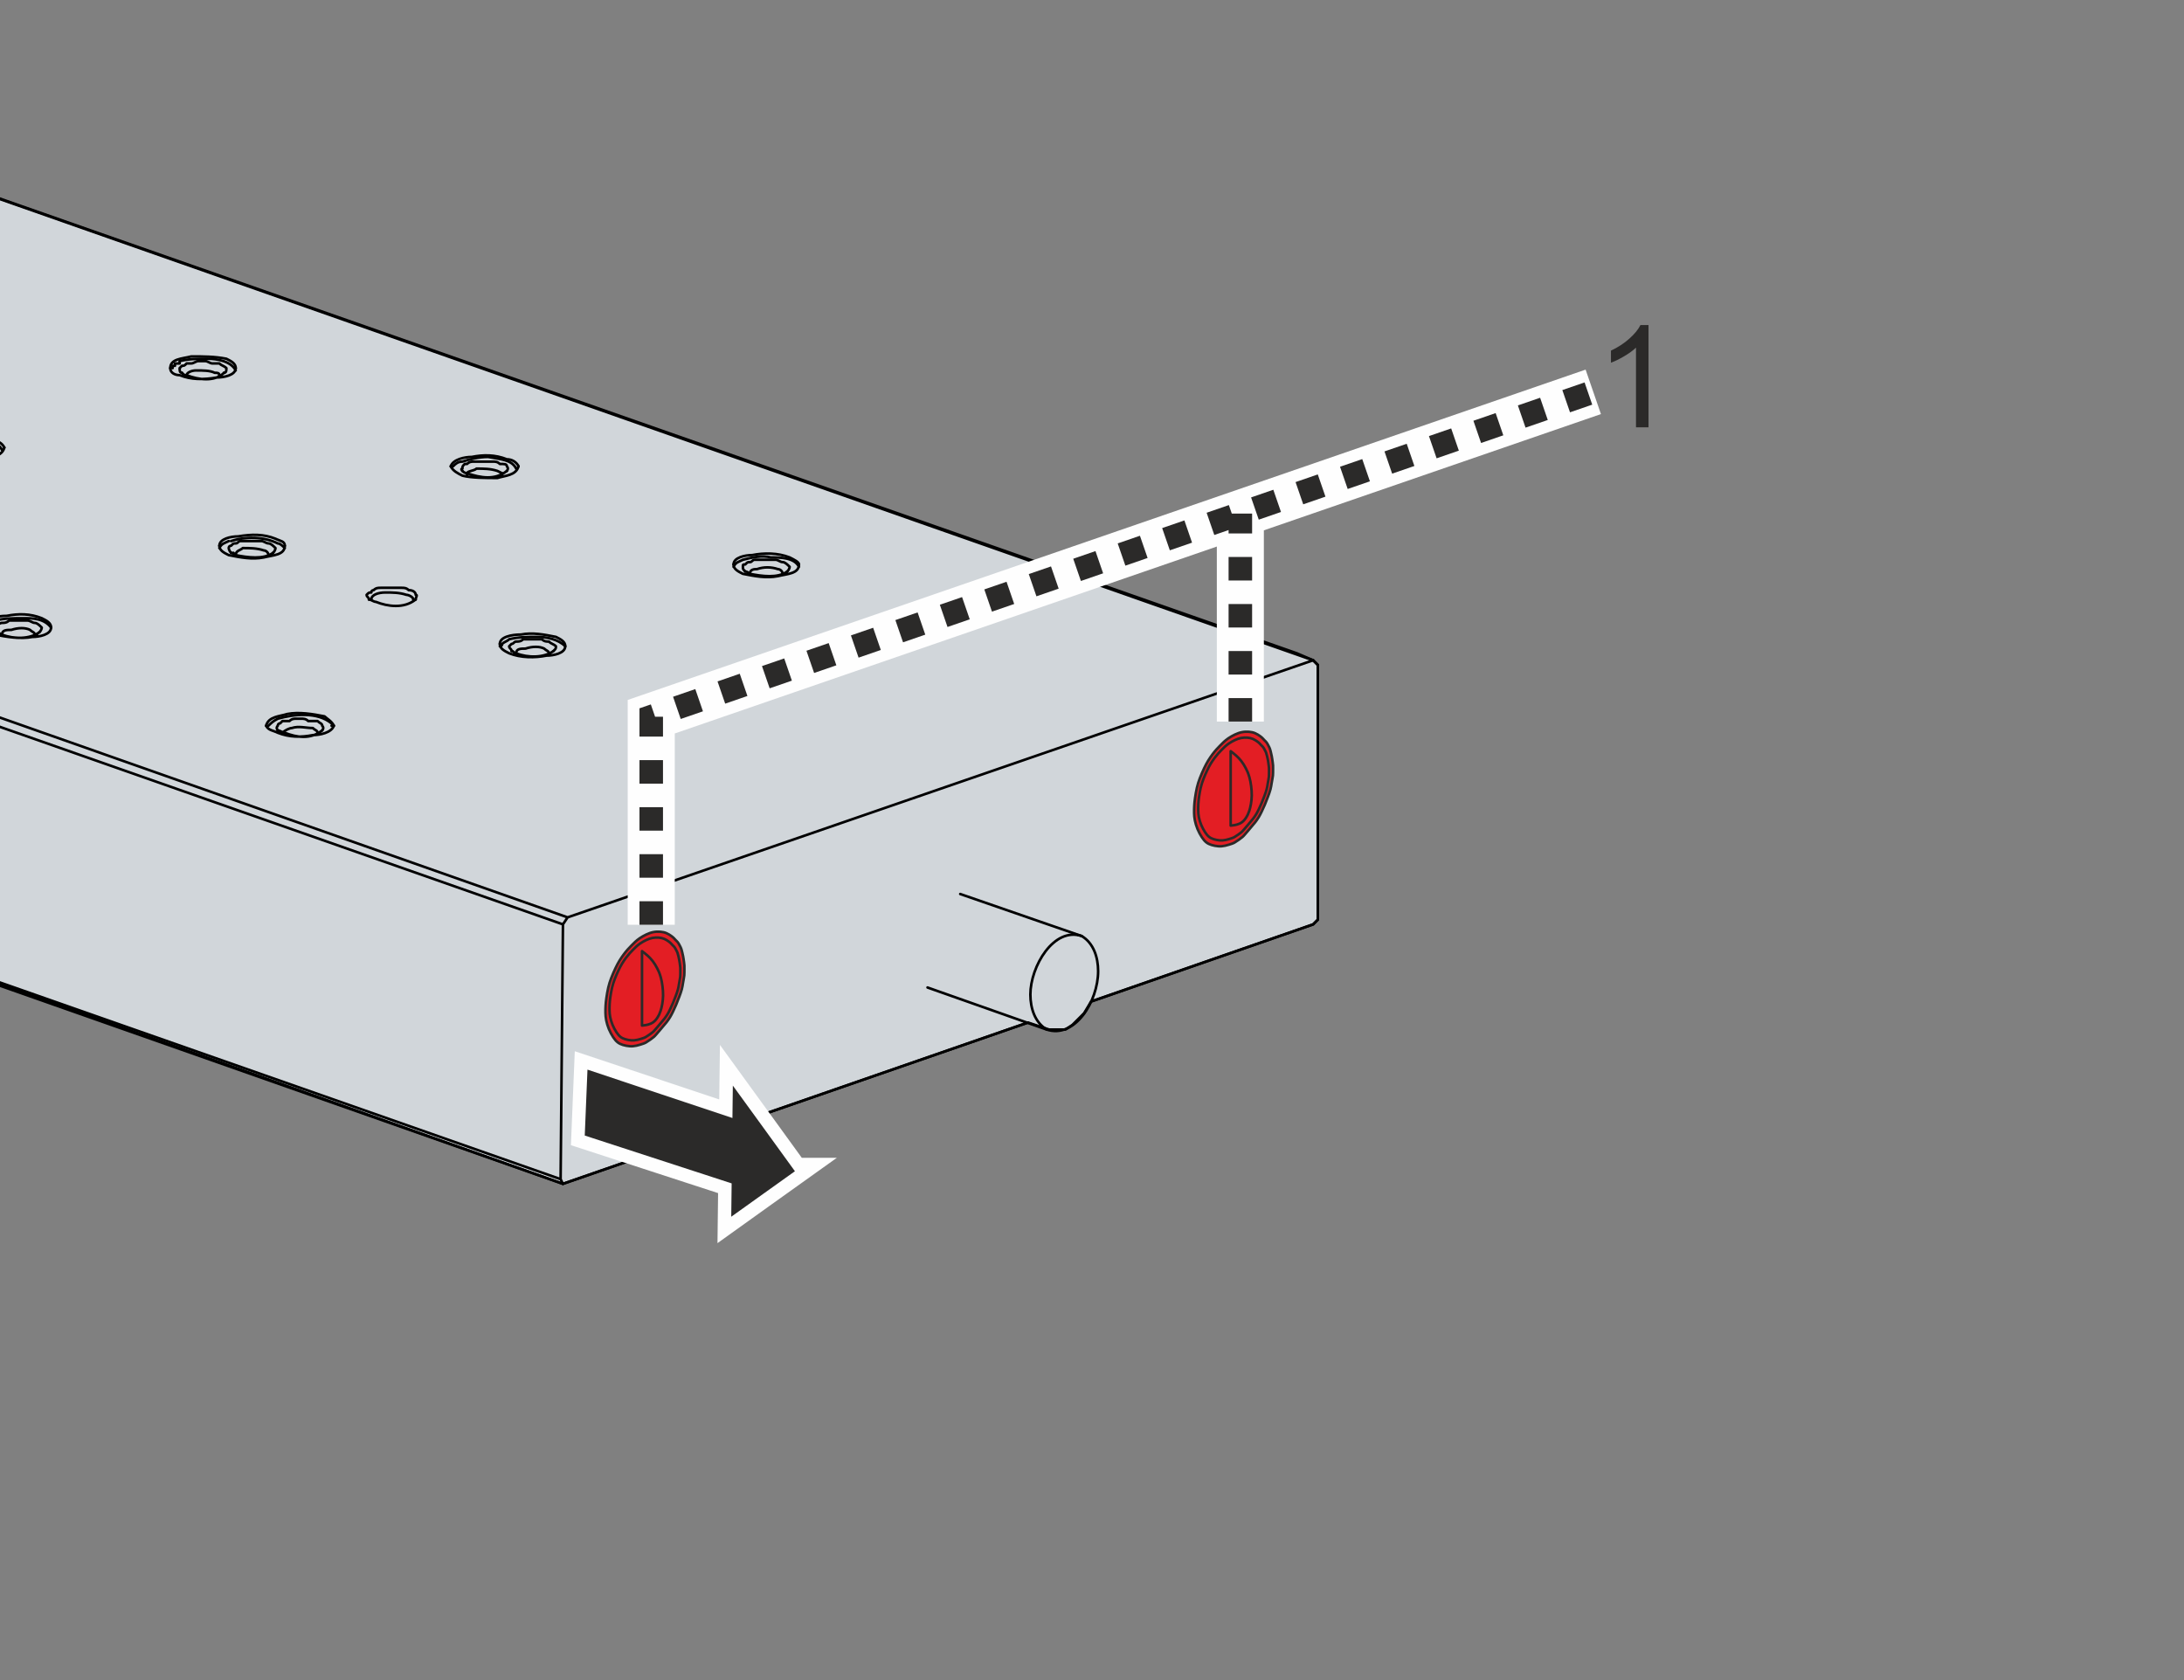
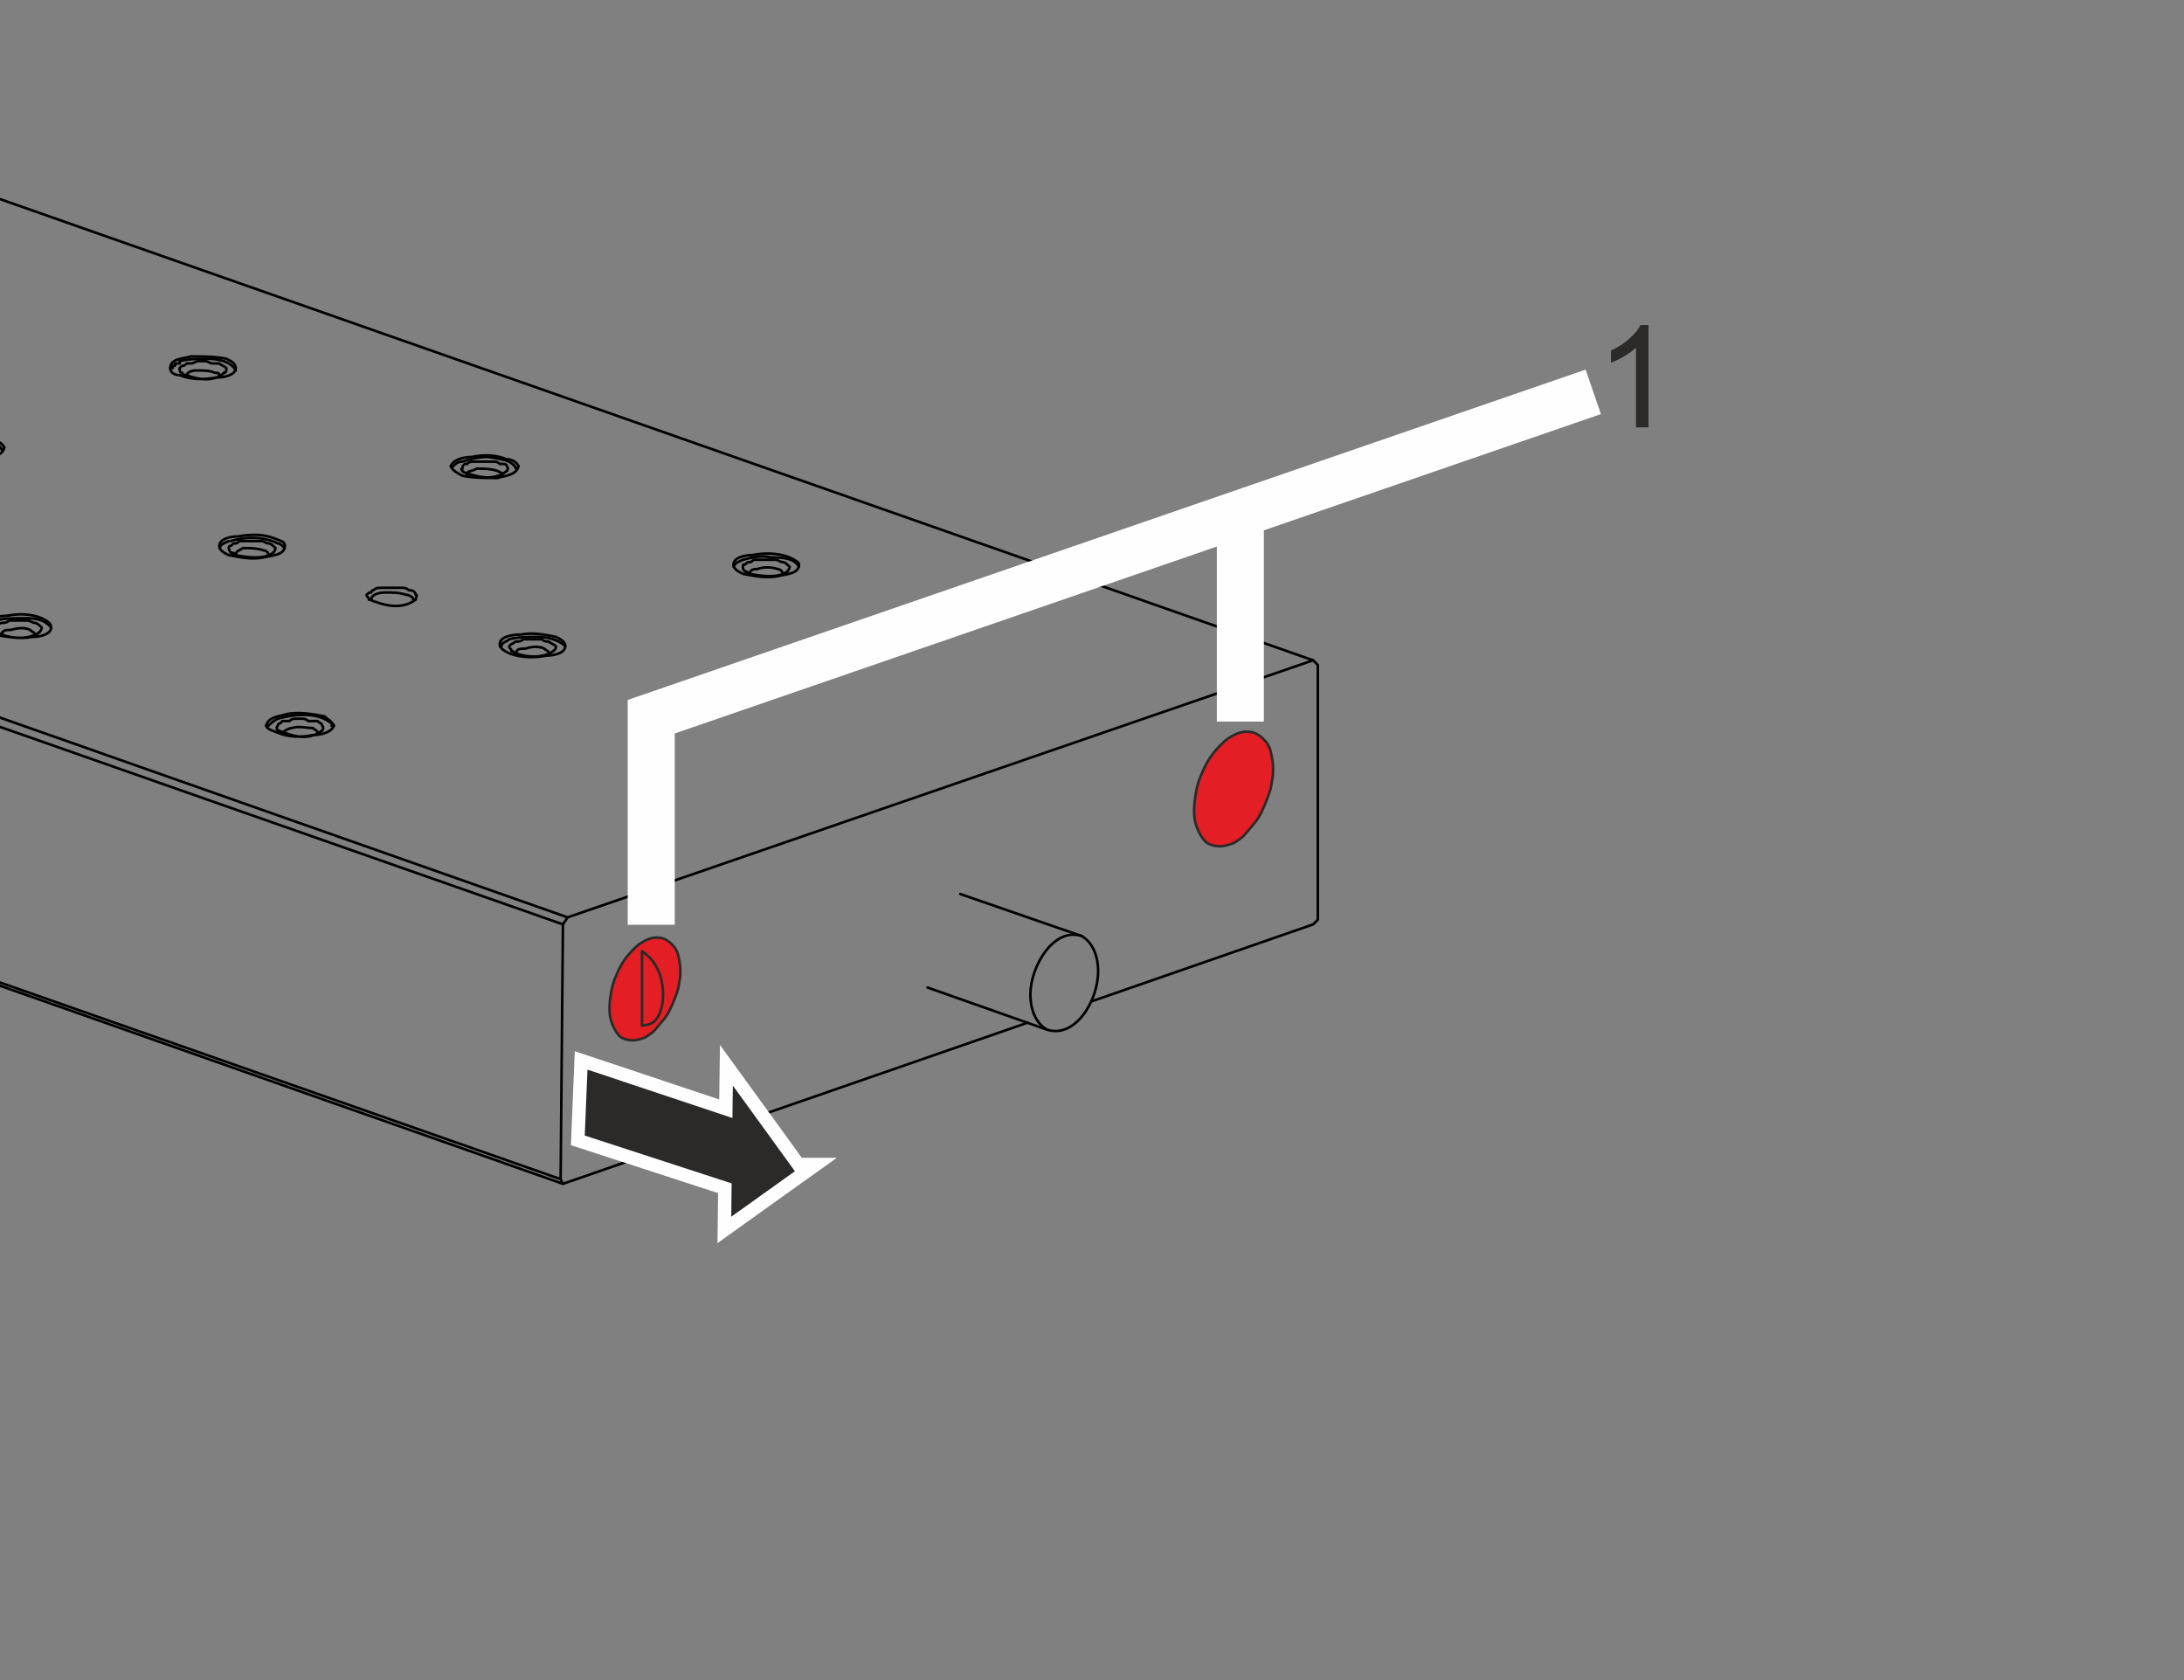
<svg xmlns="http://www.w3.org/2000/svg" xml:space="preserve" width="65mm" height="50mm" version="1.1" style="shape-rendering:geometricPrecision; text-rendering:geometricPrecision; image-rendering:optimizeQuality; fill-rule:evenodd; clip-rule:evenodd" viewBox="0 0 6500 5000">
  <rect x="0" y="0" width="6500" height="5000" fill="#808080" stroke="none" />
  <defs>
    <style type="text/css">
   
    .str3 {stroke:#FEFEFE;stroke-width:140;stroke-miterlimit:22.926}
    .str2 {stroke:#2B2A29;stroke-width:7.62;stroke-linecap:round;stroke-linejoin:round;stroke-miterlimit:22.926}
    .str0 {stroke:black;stroke-width:7.62;stroke-linecap:round;stroke-linejoin:round;stroke-miterlimit:22.926}
    .str4 {stroke:#2B2A29;stroke-width:69.99;stroke-miterlimit:22.926;stroke-dasharray:69.99 69.99}
    .str1 {stroke:#FEFEFE;stroke-width:80;stroke-miterlimit:22.926}
    .fil1 {fill:none}
    .fil3 {fill:#2B2A29}
    .fil4 {fill:#E31E24}
    .fil0 {fill:#D1D6DA}
    .fil2 {fill:#2B2A29;fill-rule:nonzero}
   
  </style>
  </defs>
  <g id="Ebene_x0020_1">
-     <polygon id="AL8066-1x0z-0000" class="fil0 str0" points="3859.48,1944.17 -2192.09,-177.35 -2192.09,-177.35 -4417.93,580.84 -4417.93,580.84 -4431.85,608.66 -4431.85,608.66 -4431.85,608.66 -4438.81,1366.85 -4438.81,1366.85 -4438.81,1366.85 -4431.85,1373.79 -4431.85,1373.79 -4424.89,1380.75 -4424.89,1380.75 -4424.89,1380.75 -4424.89,1380.75 -4417.93,1380.75 -4417.93,1380.75 -4417.93,1380.75 -4417.93,1380.75 -4417.93,1380.75 -4417.93,1380.75 -4410.99,1380.75 -4410.99,1380.75 -4410.99,1380.75 -4410.99,1380.75 -4404.03,1387.71 -4404.03,1387.71 -4404.03,1387.71 -4404.03,1387.71 -4397.07,1387.71 -4397.07,1387.71 -4397.07,1387.71 -4397.07,1387.71 -4390.11,1387.71 -4390.11,1387.71 -4390.11,1387.71 -4390.11,1387.71 -4383.17,1394.67 -4383.17,1394.67 -4383.17,1394.67 -4383.17,1394.67 -4376.21,1394.67 -4376.21,1394.67 -4376.21,1394.67 -4376.21,1394.67 -4376.21,1394.67 -4376.21,1394.67 -4376.21,1394.67 -4376.21,1394.67 -4369.25,1394.67 -4369.25,1394.67 -4369.25,1401.61 -4369.25,1401.61 -4362.29,1401.61 -4362.29,1401.61 -4362.29,1401.61 -4362.29,1401.61 -4355.33,1401.61 -4355.33,1401.61 -4355.33,1401.61 -4355.33,1401.61 -4348.39,1401.61 -4348.39,1401.61 -4348.39,1408.57 -4348.39,1408.57 -4341.43,1408.57 -4341.43,1408.57 -4341.43,1408.57 -4341.43,1408.57 -4334.47,1408.57 -4334.47,1408.57 -4334.47,1408.57 -4334.47,1408.57 -4334.47,1408.57 -4334.47,1408.57 -4334.47,1408.57 -4334.47,1408.57 -4327.5,1408.57 -4327.5,1408.57 -4327.5,1408.57 -4327.5,1408.57 -4327.5,1415.53 -4327.5,1415.53 -4320.56,1415.53 -4320.56,1415.53 -4320.56,1415.53 -4320.56,1415.53 -4313.6,1415.53 -4313.6,1415.53 -4313.6,1415.53 -4313.6,1415.53 -4306.64,1415.53 -4306.64,1415.53 -4306.64,1422.49 -4306.64,1422.49 -4299.68,1422.49 -4299.68,1422.49 -4299.68,1422.49 -4299.68,1422.49 -4292.72,1422.49 -4292.72,1422.49 -4292.72,1422.49 -4292.72,1422.49 -4292.72,1422.49 -4292.72,1422.49 -4292.72,1422.49 -4292.72,1422.49 -4285.78,1429.45 -4285.78,1429.45 -4285.78,1429.45 -4285.78,1429.45 -4285.78,1429.45 -4285.78,1429.45 -4278.82,1429.45 -4278.82,1429.45 -4278.82,1429.45 -4278.82,1429.45 -4271.86,1429.45 -4271.86,1429.45 -4271.86,1429.45 -4271.86,1429.45 -4264.9,1436.39 -4264.9,1436.39 -4264.9,1436.39 -4264.9,1436.39 -4257.96,1436.39 -4257.96,1436.39 -4257.96,1436.39 -4257.96,1436.39 -4251,1436.39 -4251,1436.39 -4251,1436.39 -4251,1436.39 -4251,1436.39 -4251,1436.39 -4244.04,1443.35 -4244.04,1443.35 -4244.04,1443.35 -4244.04,1443.35 -4244.04,1443.35 -4244.04,1443.35 -4237.08,1443.35 -4237.08,1443.35 -4237.08,1443.35 -4237.08,1443.35 -4237.08,1443.35 -4237.08,1443.35 -4230.12,1443.35 -4230.12,1443.35 -4230.12,1443.35 -4230.12,1443.35 -4223.18,1450.31 -4223.18,1450.31 -4223.18,1450.31 -4223.18,1450.31 -4216.22,1450.31 -4216.22,1450.31 -4216.22,1450.31 -4216.22,1450.31 -4209.26,1450.31 -4209.26,1450.31 -4209.26,1450.31 -4209.26,1450.31 -4209.26,1457.27 -4209.26,1457.27 -4202.3,1457.27 -4202.3,1457.27 -4202.3,1457.27 -4202.3,1457.27 -4202.3,1457.27 -4202.3,1457.27 -4202.3,1457.27 -4202.3,1457.27 -4202.3,1457.27 -4202.3,1457.27 -4195.36,1457.27 -4195.36,1457.27 -4195.36,1457.27 -4195.36,1457.27 -4195.36,1457.27 -4195.36,1457.27 -4188.4,1464.21 -4188.4,1464.21 -4188.4,1464.21 -4188.4,1464.21 -4181.44,1464.21 -4181.44,1464.21 -4181.44,1464.21 -4181.44,1464.21 -4174.48,1464.21 -4174.48,1464.21 -4174.48,1464.21 -4174.48,1464.21 -4167.52,1471.17 -4167.52,1471.17 -4167.52,1471.17 -4167.52,1471.17 -4167.52,1471.17 -4167.52,1471.17 -4160.58,1471.17 -4160.58,1471.17 -4160.58,1471.17 -4160.58,1471.17 -4160.58,1471.17 -4160.58,1471.17 -4153.62,1471.17 -4153.62,1471.17 -4153.62,1471.17 -4153.62,1471.17 -4153.62,1471.17 -4153.62,1471.17 -4146.66,1478.13 -4146.66,1478.13 -4146.66,1478.13 -4146.66,1478.13 -4146.66,1478.13 -4146.66,1478.13 -4139.7,1478.13 -4139.7,1478.13 -4139.7,1478.13 -4139.7,1478.13 -4132.76,1478.13 -4132.76,1478.13 -4132.76,1478.13 -4132.76,1478.13 -4125.8,1478.13 -4125.8,1478.13 -4125.8,1485.1 -4125.8,1485.1 -4125.8,1485.1 -4125.8,1485.1 -4118.84,1485.1 -4118.84,1485.1 -4118.84,1485.1 -4118.84,1485.1 -4118.84,1485.1 -4118.84,1485.1 -4111.88,1485.1 -4111.88,1485.1 -4111.88,1485.1 -4111.88,1485.1 -4111.88,1485.1 -4111.88,1485.1 -4104.92,1485.1 -4104.92,1492.06 -4104.92,1492.06 -4104.92,1492.06 -4104.92,1492.06 -4104.92,1492.06 -4097.98,1492.06 -4097.98,1492.06 -4097.98,1492.06 -4097.98,1492.06 -4097.98,1492.06 -4097.98,1492.06 -4091.02,1492.06 -4091.02,1492.06 -4091.02,1492.06 -4091.02,1492.06 -4084.06,1499 -4084.06,1499 -4084.06,1499 -4084.06,1499 -4077.1,1499 -4077.1,1499 -4077.1,1499 -4077.1,1499 -4077.1,1499 -4077.1,1499 -4077.1,1499 -4077.1,1499 -4070.16,1499 -4070.16,1499 -4070.16,1499 -4070.16,1505.96 -4070.16,1505.96 -4070.16,1505.96 -4063.19,1505.96 -4063.19,1505.96 -4063.19,1505.96 -4063.19,1505.96 -4063.19,1505.96 -4063.19,1505.96 -4056.23,1505.96 -4056.23,1505.96 -4056.23,1505.96 -4056.23,1505.96 -4056.23,1505.96 -4056.23,1505.96 -4049.27,1505.96 -4049.27,1505.96 -4049.27,1512.92 -4049.27,1512.92 -4042.31,1512.92 -4042.31,1512.92 -4042.31,1512.92 -4042.31,1512.92 -4042.31,1512.92 -4042.31,1512.92 -4035.37,1512.92 -4035.37,1512.92 -4035.37,1512.92 -4035.37,1512.92 -4035.37,1512.92 -4035.37,1512.92 -4028.41,1512.92 -4028.41,1519.88 -4028.41,1519.88 -4028.41,1519.88 -4028.41,1519.88 -4028.41,1519.88 -4021.45,1519.88 -4021.45,1519.88 -4021.45,1519.88 -4021.45,1519.88 -4021.45,1519.88 -4021.45,1519.88 -4014.49,1519.88 -4014.49,1519.88 -4014.49,1519.88 -4014.49,1519.88 -4014.49,1519.88 -4014.49,1519.88 -4007.55,1519.88 -4007.55,1526.82 -4007.55,1526.82 -4007.55,1526.82 -4007.55,1526.82 -4007.55,1526.82 -4000.59,1526.82 -4000.59,1526.82 -4000.59,1526.82 -4000.59,1526.82 -3993.63,1526.82 -3993.63,1526.82 -3993.63,1526.82 -3993.63,1526.82 -3993.63,1526.82 -3993.63,1526.82 -3993.63,1526.82 -3993.63,1526.82 -3986.67,1533.78 -3986.67,1533.78 -3986.67,1533.78 -3986.67,1533.78 -3986.67,1533.78 -3986.67,1533.78 -3979.71,1533.78 -3979.71,1533.78 -3979.71,1533.78 -3979.71,1533.78 -3979.71,1533.78 -3979.71,1533.78 -3972.77,1533.78 -3972.77,1533.78 -3972.77,1533.78 -3972.77,1540.74 -3972.77,1540.74 -3972.77,1540.74 -3965.81,1540.74 -3965.81,1540.74 -3965.81,1540.74 -3965.81,1540.74 -3965.81,1540.74 -3965.81,1540.74 -3958.85,1540.74 -3958.85,1540.74 -3958.85,1540.74 -3958.85,1540.74 -3951.89,1540.74 -3951.89,1540.74 -3951.89,1540.74 -3951.89,1540.74 -3951.89,1540.74 -3951.89,1540.74 -3944.95,1547.7 -3944.95,1547.7 -3944.95,1547.7 -3944.95,1547.7 -3944.95,1547.7 -3944.95,1547.7 -3944.95,1547.7 -3944.95,1547.7 -3937.99,1547.7 -3937.99,1547.7 -3937.99,1547.7 -3937.99,1547.7 -3937.99,1547.7 -3937.99,1547.7 -3931.03,1547.7 -3931.03,1547.7 -3931.03,1547.7 -3931.03,1547.7 -3931.03,1554.66 -3931.03,1554.66 -3924.07,1554.66 -3924.07,1554.66 -3924.07,1554.66 -3924.07,1554.66 -3924.07,1554.66 -3924.07,1554.66 -3917.11,1554.66 -3917.11,1554.66 -3917.11,1554.66 -3917.11,1554.66 -3910.17,1561.6 -3910.17,1561.6 -3910.17,1561.6 -3910.17,1561.6 -3910.17,1561.6 -3910.17,1561.6 -3910.17,1561.6 -3910.17,1561.6 -3903.21,1561.6 -3903.21,1561.6 -3903.21,1561.6 -3903.21,1561.6 -3903.21,1561.6 -3903.21,1561.6 -3896.25,1561.6 -3896.25,1561.6 -3896.25,1561.6 -3896.25,1561.6 -3896.25,1561.6 -3896.25,1561.6 -3889.29,1568.56 -3889.29,1568.56 -3889.29,1568.56 -3889.29,1568.56 -3889.29,1568.56 -3889.29,1568.56 -3882.35,1568.56 -3882.35,1568.56 -3882.35,1568.56 -3882.35,1568.56 -3882.35,1568.56 -3882.35,1568.56 -3875.39,1568.56 -3875.39,1568.56 -3875.39,1568.56 -3875.39,1568.56 -3868.43,1575.52 -3868.43,1575.52 -3868.43,1575.52 -3868.43,1575.52 -3861.47,1575.52 -3861.47,1575.52 -3861.47,1575.52 -3861.47,1575.52 -3861.47,1575.52 -3861.47,1575.52 -3854.51,1575.52 -3854.51,1575.52 -3854.51,1575.52 -3854.51,1575.52 -3854.51,1575.52 -3854.51,1575.52 -3847.57,1582.48 -3847.57,1582.48 -3847.57,1582.48 -3847.57,1582.48 -3847.57,1582.48 -3847.57,1582.48 -3840.61,1582.48 -3840.61,1582.48 -3840.61,1582.48 -3840.61,1582.48 -3840.61,1582.48 -3840.61,1582.48 -3833.65,1582.48 -3833.65,1582.48 -3833.65,1582.48 -3833.65,1582.48 -3833.65,1582.48 -3833.65,1582.48 -3826.69,1589.42 -3826.69,1589.42 -3826.69,1589.42 -3826.69,1589.42 -3826.69,1589.42 -3826.69,1589.42 -3819.75,1589.42 -3819.75,1589.42 -3819.75,1589.42 -3819.75,1589.42 -3819.75,1589.42 -3819.75,1589.42 -3812.79,1589.42 -3812.79,1589.42 -3812.79,1589.42 -3812.79,1589.42 -3812.79,1596.38 -3812.79,1596.38 -3812.79,1596.38 -3812.79,1596.38 -3812.79,1596.38 -3812.79,1596.38 -3805.83,1596.38 -3805.83,1596.38 -3805.83,1596.38 -3805.83,1596.38 -3805.83,1596.38 -3805.83,1596.38 -3798.87,1596.38 -3798.87,1596.38 -3798.87,1596.38 -3798.87,1596.38 -3798.87,1596.38 -3798.87,1596.38 -3791.9,1603.34 -3791.9,1603.34 -3791.9,1603.34 -3791.9,1603.34 -3791.9,1603.34 -3791.9,1603.34 -3784.96,1603.34 -3784.96,1603.34 -3784.96,1603.34 -3784.96,1603.34 -3778,1603.34 -3778,1603.34 -3778,1603.34 -3778,1603.34 -3778,1603.34 -3778,1603.34 -3771.04,1610.3 -3771.04,1610.3 -3771.04,1610.3 -3771.04,1610.3 -3771.04,1610.3 -3771.04,1610.3 -3764.08,1610.3 -3764.08,1610.3 -3764.08,1610.3 -3764.08,1610.3 -3764.08,1610.3 -3764.08,1610.3 -3757.14,1610.3 -3757.14,1610.3 -3757.14,1610.3 -3757.14,1610.3 -3757.14,1610.3 -3757.14,1610.3 -3750.18,1610.3 -3750.18,1610.3 -3750.18,1610.3 -3750.18,1617.26 -3750.18,1617.26 -3750.18,1617.26 -3743.22,1617.26 -3743.22,1617.26 -3743.22,1617.26 -3743.22,1617.26 -3743.22,1617.26 -3743.22,1617.26 -3743.22,1617.26 -3743.22,1617.26 -3736.26,1617.26 -3736.26,1617.26 -3736.26,1617.26 -3736.26,1617.26 -3736.26,1617.26 -3736.26,1617.26 -3729.3,1617.26 -3729.3,1624.2 -3729.3,1624.2 -3729.3,1624.2 -3729.3,1624.2 -3729.3,1624.2 -3722.36,1624.2 -3722.36,1624.2 -3722.36,1624.2 -3722.36,1624.2 -3722.36,1624.2 -3722.36,1624.2 -3715.4,1624.2 -3715.4,1624.2 -3715.4,1624.2 -3715.4,1624.2 -3715.4,1624.2 -3715.4,1624.2 -3708.44,1624.2 -3708.44,1631.16 -3708.44,1631.16 -3708.44,1631.16 -3708.44,1631.16 -3708.44,1631.16 -3701.48,1631.16 -3701.48,1631.16 -3701.48,1631.16 -3701.48,1631.16 -3701.48,1631.16 -3701.48,1631.16 -3694.54,1631.16 -3694.54,1631.16 -3694.54,1631.16 -3694.54,1631.16 -3694.54,1631.16 -3694.54,1631.16 -3694.54,1631.16 -3694.54,1638.12 -3694.54,1638.12 -3694.54,1638.12 -3687.58,1638.12 -3687.58,1638.12 -3687.58,1638.12 -3687.58,1638.12 -3687.58,1638.12 -3687.58,1638.12 -3680.62,1638.12 -3680.62,1638.12 -3680.62,1638.12 -3680.62,1638.12 -3680.62,1638.12 -3680.62,1638.12 -3673.66,1638.12 -3673.66,1638.12 -3673.66,1638.12 -3673.66,1645.08 -3673.66,1645.08 -3673.66,1645.08 -3666.7,1645.08 -3666.7,1645.08 -3666.7,1645.08 -3666.7,1645.08 -3666.7,1645.08 -3666.7,1645.08 -3659.76,1645.08 -3659.76,1645.08 -3659.76,1645.08 -3659.76,1645.08 -3659.76,1645.08 -3659.76,1645.08 -3659.76,1645.08 -3659.76,1645.08 -3652.8,1645.08 -3652.8,1652.02 -3652.8,1652.02 -3652.8,1652.02 -3652.8,1652.02 -3652.8,1652.02 -3645.84,1652.02 -3645.84,1652.02 -3645.84,1652.02 -3645.84,1652.02 -3645.84,1652.02 -3645.84,1652.02 -3638.88,1652.02 -3638.88,1652.02 -3638.88,1652.02 -3638.88,1652.02 -3638.88,1652.02 -3638.88,1652.02 -3631.94,1652.02 -3631.94,1658.98 -3631.94,1658.98 -3631.94,1658.98 -3631.94,1658.98 -3631.94,1658.98 -3624.98,1658.98 -3624.98,1658.98 -3624.98,1658.98 -3624.98,1658.98 -3624.98,1658.98 -3624.98,1658.98 -3618.02,1658.98 -3618.02,1658.98 -3618.02,1658.98 -3618.02,1658.98 -3618.02,1658.98 -3618.02,1658.98 -3611.06,1658.98 -3611.06,1665.94 -3611.06,1665.94 -3611.06,1665.94 -3611.06,1665.94 -3611.06,1665.94 -3611.06,1665.94 -3611.06,1665.94 -3611.06,1665.94 -3611.06,1665.94 -3604.1,1665.94 -3604.1,1665.94 -3604.1,1665.94 -3604.1,1665.94 -3604.1,1665.94 -3604.1,1665.94 -3597.16,1665.94 -3597.16,1665.94 -3597.16,1665.94 -3597.16,1665.94 -3597.16,1665.94 -3597.16,1665.94 -3590.2,1672.9 -3590.2,1672.9 -3590.2,1672.9 -3590.2,1672.9 -3590.2,1672.9 -3590.2,1672.9 -3583.24,1672.9 -3583.24,1672.9 -3583.24,1672.9 -3583.24,1672.9 -3583.24,1672.9 -3583.24,1672.9 -3576.28,1672.9 -3576.28,1672.9 -3576.28,1672.9 -3576.28,1679.86 -3576.28,1679.86 -3576.28,1679.86 -3569.34,1679.86 -3569.34,1679.86 -3569.34,1679.86 -3569.34,1679.86 -3569.34,1679.86 -3569.34,1679.86 -3562.38,1679.86 -3562.38,1679.86 -3562.38,1679.86 -3562.38,1679.86 -3562.38,1679.86 -3562.38,1679.86 -3555.42,1679.86 -3555.42,1679.86 -3555.42,1679.86 -3555.42,1679.86 -3555.42,1679.86 -3555.42,1679.86 -3548.46,1686.8 -3548.46,1686.8 -3548.46,1686.8 -3548.46,1686.8 -3548.46,1686.8 -3548.46,1686.8 -3548.46,1686.8 -3548.46,1686.8 -3541.5,1686.8 -3541.5,1686.8 -3541.5,1686.8 -3541.5,1686.8 -3541.5,1686.8 -3541.5,1686.8 -3534.56,1686.8 -3534.56,1686.8 -3534.56,1686.8 -3534.56,1686.8 -3534.56,1693.76 -3534.56,1693.76 -3527.59,1693.76 -3527.59,1693.76 -3527.59,1693.76 -3527.59,1693.76 -3527.59,1693.76 -3527.59,1693.76 -3527.59,1693.76 -3527.59,1693.76 -3527.59,1693.76 -3527.59,1693.76 -3520.63,1693.76 -3520.63,1693.76 -3520.63,1693.76 -3520.63,1693.76 -3520.63,1693.76 -3520.63,1693.76 -3513.67,1700.72 -3513.67,1700.72 -3513.67,1700.72 -3513.67,1700.72 -3513.67,1700.72 -3513.67,1700.72 -3506.73,1700.72 -3506.73,1700.72 -3506.73,1700.72 -3506.73,1700.72 -3506.73,1700.72 -3506.73,1700.72 -3499.77,1700.72 -3499.77,1700.72 -3499.77,1700.72 -3499.77,1700.72 -3499.77,1700.72 -3499.77,1700.72 -3492.81,1707.68 -3492.81,1707.68 -3492.81,1707.68 -3492.81,1707.68 -3492.81,1707.68 -3492.81,1707.68 -3485.85,1707.68 -3485.85,1707.68 -3485.85,1707.68 -3485.85,1707.68 -3485.85,1707.68 -3485.85,1707.68 -3478.89,1707.68 -3478.89,1707.68 -3478.89,1707.68 -3478.89,1707.68 -3478.89,1707.68 -3478.89,1707.68 -3471.95,1714.62 -3471.95,1714.62 -3471.95,1714.62 -3471.95,1714.62 -3471.95,1714.62 -3471.95,1714.62 -3464.99,1714.62 -3464.99,1714.62 -3464.99,1714.62 -3464.99,1714.62 -3464.99,1714.62 -3464.99,1714.62 -3458.03,1714.62 -3458.03,1714.62 -3458.03,1714.62 -3458.03,1714.62 -3458.03,1714.62 -3458.03,1714.62 -3451.07,1721.58 -3451.07,1721.58 -3451.07,1721.58 -3451.07,1721.58 -3451.07,1721.58 -3451.07,1721.58 -3444.13,1721.58 -3444.13,1721.58 -3444.13,1721.58 -3444.13,1721.58 -3444.13,1721.58 -3444.13,1721.58 -3444.13,1721.58 -3444.13,1721.58 -3437.17,1721.58 -3437.17,1721.58 -3437.17,1721.58 -3437.17,1721.58 -3437.17,1728.54 -3437.17,1728.54 -3430.21,1728.54 -3430.21,1728.54 -3430.21,1728.54 -3430.21,1728.54 -3430.21,1728.54 -3430.21,1728.54 -3423.25,1728.54 -3423.25,1728.54 -3423.25,1728.54 -3423.25,1728.54 -3423.25,1728.54 -3423.25,1728.54 -3416.29,1728.54 -3416.29,1728.54 -3416.29,1728.54 -3416.29,1728.54 -3416.29,1735.5 -3416.29,1735.5 -3416.29,1735.5 -3416.29,1735.5 -3416.29,1735.5 -3416.29,1735.5 -3409.35,1735.5 -3409.35,1735.5 -3409.35,1735.5 -3409.35,1735.5 -3409.35,1735.5 -3409.35,1735.5 -3402.39,1735.5 -3402.39,1735.5 -3402.39,1735.5 -3402.39,1735.5 -3402.39,1735.5 -3402.39,1735.5 -3395.43,1742.46 -3395.43,1742.46 -3395.43,1742.46 -3395.43,1742.46 -3395.43,1742.46 -3395.43,1742.46 -3388.47,1742.46 -3388.47,1742.46 -3388.47,1742.46 -3388.47,1742.46 -3388.47,1742.46 -3388.47,1742.46 -3381.53,1742.46 -3381.53,1742.46 -3381.53,1742.46 -3381.53,1742.46 -3381.53,1742.46 -3381.53,1742.46 -3374.57,1742.46 -3374.57,1742.46 -3374.57,1742.46 -3374.57,1749.41 -3374.57,1749.41 -3374.57,1749.41 -3367.61,1749.41 -3367.61,1749.41 -3367.61,1749.41 -3367.61,1749.41 -3367.61,1749.41 -3367.61,1749.41 -3360.65,1749.41 -3360.65,1749.41 -3360.65,1749.41 -3360.65,1749.41 -3360.65,1749.41 -3360.65,1749.41 -3353.69,1749.41 -3353.69,1749.41 -3353.69,1749.41 -3353.69,1756.37 -3353.69,1756.37 -3353.69,1756.37 -3353.69,1756.37 -3353.69,1756.37 -3346.75,1756.37 -3346.75,1756.37 -3346.75,1756.37 -3346.75,1756.37 -3346.75,1756.37 -3346.75,1756.37 -3339.79,1756.37 -3339.79,1756.37 -3339.79,1756.37 -3339.79,1756.37 -3339.79,1756.37 -3339.79,1756.37 -3332.83,1756.37 -3332.83,1763.33 -3332.83,1763.33 -3332.83,1763.33 -3332.83,1763.33 -3332.83,1763.33 -3325.87,1763.33 -3325.87,1763.33 -3325.87,1763.33 -3325.87,1763.33 -3325.87,1763.33 -3325.87,1763.33 -3318.93,1763.33 -3318.93,1763.33 -3318.93,1763.33 -3318.93,1763.33 -3318.93,1763.33 -3318.93,1763.33 -3311.97,1763.33 -3311.97,1770.29 -3311.97,1770.29 -3311.97,1770.29 -3311.97,1770.29 -3311.97,1770.29 -3311.97,1770.29 -3311.97,1770.29 -3311.97,1770.29 -3311.97,1770.29 -3305.01,1770.29 -3305.01,1770.29 -3305.01,1770.29 -3305.01,1770.29 -3305.01,1770.29 -3305.01,1770.29 -3298.05,1770.29 -3298.05,1770.29 -3298.05,1770.29 -3298.05,1777.23 -3298.05,1777.23 -3298.05,1777.23 -3291.09,1777.23 -3291.09,1777.23 -3291.09,1777.23 -3291.09,1777.23 -3291.09,1777.23 -3291.09,1777.23 -3284.15,1777.23 -3284.15,1777.23 -3284.15,1777.23 -3284.15,1777.23 -3284.15,1777.23 -3284.15,1777.23 -3277.19,1777.23 -3277.19,1777.23 -3277.19,1777.23 -3277.19,1784.19 -3277.19,1784.19 -3277.19,1784.19 -3270.23,1784.19 -3270.23,1784.19 -3270.23,1784.19 -3270.23,1784.19 -3270.23,1784.19 -3270.23,1784.19 -3270.23,1784.19 -3270.23,1784.19 -3263.27,1784.19 -3263.27,1784.19 -3263.27,1784.19 -3263.27,1784.19 -3263.27,1784.19 -3263.27,1784.19 -3256.32,1784.19 -3256.32,1791.15 -3256.32,1791.15 -3256.32,1791.15 -3256.32,1791.15 -3256.32,1791.15 -3249.36,1791.15 -3249.36,1791.15 -3249.36,1791.15 -3249.36,1791.15 -3249.36,1791.15 -3249.36,1791.15 -3242.4,1791.15 -3242.4,1791.15 -3242.4,1791.15 -3242.4,1791.15 -3242.4,1791.15 -3242.4,1791.15 -3235.44,1791.15 -3235.44,1798.11 -3235.44,1798.11 -3235.44,1798.11 -3235.44,1798.11 -3235.44,1798.11 -3228.48,1798.11 -3228.48,1798.11 -3228.48,1798.11 -3228.48,1798.11 -3228.48,1798.11 -3228.48,1798.11 -3228.48,1798.11 -3228.48,1798.11 -3228.48,1798.11 -3228.48,1798.11 -3221.54,1798.11 -3221.54,1798.11 -3221.54,1798.11 -3221.54,1798.11 -3221.54,1798.11 -3221.54,1798.11 -3214.58,1805.07 -3214.58,1805.07 -3214.58,1805.07 -3214.58,1805.07 -3214.58,1805.07 -3214.58,1805.07 -3207.62,1805.07 -3207.62,1805.07 -3207.62,1805.07 -3207.62,1805.07 -3207.62,1805.07 -3207.62,1805.07 -3200.66,1805.07 -3200.66,1805.07 -3200.66,1805.07 -3200.66,1812.01 -3200.66,1812.01 -3200.66,1812.01 -3193.72,1812.01 -3193.72,1812.01 -3193.72,1812.01 -3193.72,1812.01 -3193.72,1812.01 -3193.72,1812.01 -3186.76,1812.01 -3186.76,1812.01 -3186.76,1812.01 -3186.76,1812.01 -3186.76,1812.01 -3186.76,1812.01 -3179.8,1812.01 -3179.8,1812.01 -3179.8,1812.01 -3179.8,1812.01 -3179.8,1812.01 -3179.8,1812.01 -3172.84,1818.97 -3172.84,1818.97 -3172.84,1818.97 -3172.84,1818.97 -3172.84,1818.97 -3172.84,1818.97 -3165.88,1818.97 -3165.88,1818.97 -3165.88,1818.97 -3165.88,1818.97 -3165.88,1818.97 -3165.88,1818.97 -3158.94,1818.97 -3158.94,1818.97 -3158.94,1818.97 -3158.94,1818.97 -3158.94,1818.97 -3158.94,1818.97 -3151.98,1825.93 -3151.98,1825.93 -3151.98,1825.93 -3151.98,1825.93 -3151.98,1825.93 -3151.98,1825.93 -3151.98,1825.93 -3151.98,1825.93 -3145.02,1825.93 -3145.02,1825.93 -3145.02,1825.93 -3145.02,1825.93 -3145.02,1825.93 -3145.02,1825.93 -3145.02,1825.93 -3145.02,1825.93 -3145.02,1825.93 -3145.02,1825.93 -3138.06,1832.89 -3138.06,1832.89 -3138.06,1832.89 -3138.06,1832.89 -3138.06,1832.89 -3138.06,1832.89 -3131.12,1832.89 -3131.12,1832.89 -3131.12,1832.89 -3131.12,1832.89 -3131.12,1832.89 -3131.12,1832.89 -3124.16,1832.89 -3124.16,1832.89 -3124.16,1832.89 -3124.16,1832.89 -3124.16,1832.89 -3124.16,1832.89 -3117.2,1839.83 -3117.2,1839.83 -3117.2,1839.83 -3117.2,1839.83 -3117.2,1839.83 -3117.2,1839.83 -3110.24,1839.83 -3110.24,1839.83 -3110.24,1839.83 -3110.24,1839.83 -3110.24,1839.83 -3110.24,1839.83 -3103.28,1839.83 -3103.28,1839.83 -3103.28,1839.83 -3103.28,1839.83 -3103.28,1839.83 -3103.28,1839.83 -3096.34,1846.79 -3096.34,1846.79 -3096.34,1846.79 -3096.34,1846.79 -3096.34,1846.79 -3096.34,1846.79 -3089.38,1846.79 -3089.38,1846.79 -3089.38,1846.79 -3089.38,1846.79 -3089.38,1846.79 -3089.38,1846.79 -3082.42,1846.79 -3082.42,1846.79 -3082.42,1846.79 -3082.42,1846.79 -3082.42,1846.79 -3082.42,1846.79 -3075.46,1853.75 -3075.46,1853.75 -3075.46,1853.75 -3075.46,1853.75 -3075.46,1853.75 -3075.46,1853.75 -3068.52,1853.75 -3068.52,1853.75 -3068.52,1853.75 -3068.52,1853.75 -3068.52,1853.75 -3068.52,1853.75 -3061.56,1853.75 -3061.56,1853.75 -3061.56,1853.75 -3061.56,1853.75 -3061.56,1853.75 -3061.56,1853.75 -3054.6,1860.71 -3054.6,1860.71 -3054.6,1860.71 -3054.6,1860.71 -3054.6,1860.71 -3054.6,1860.71 -3054.6,1860.71 -3054.6,1860.71 -3047.64,1860.71 -3047.64,1860.71 -3047.64,1860.71 -3047.64,1860.71 -3047.64,1860.71 -3047.64,1860.71 -3040.68,1860.71 -3040.68,1860.71 -3040.68,1860.71 -3040.68,1860.71 -3040.68,1867.67 -3040.68,1867.67 -3033.74,1867.67 -3033.74,1867.67 -3033.74,1867.67 -3033.74,1867.67 -3033.74,1867.67 -3033.74,1867.67 -3026.78,1867.67 -3026.78,1867.67 -3026.78,1867.67 -3026.78,1867.67 -3026.78,1867.67 -3026.78,1867.67 -3026.78,1867.67 -3026.78,1867.67 -3026.78,1867.67 -3026.78,1867.67 -3019.82,1874.61 -3019.82,1874.61 -3019.82,1874.61 -3019.82,1874.61 -3019.82,1874.61 -3019.82,1874.61 -3012.86,1874.61 -3012.86,1874.61 -3012.86,1874.61 -3012.86,1874.61 -3012.86,1874.61 -3012.86,1874.61 -3005.92,1874.61 -3005.92,1874.61 -3005.92,1874.61 -3005.92,1874.61 -3005.92,1874.61 -3005.92,1874.61 -2998.96,1874.61 -2998.96,1874.61 -2998.96,1874.61 -2998.96,1881.57 -2998.96,1881.57 -2998.96,1881.57 -2992,1881.57 -2992,1881.57 -2992,1881.57 -2992,1881.57 -2992,1881.57 -2992,1881.57 -2985.03,1881.57 -2985.03,1881.57 -2985.03,1881.57 -2985.03,1881.57 -2985.03,1881.57 -2985.03,1881.57 -2978.07,1881.57 -2978.07,1881.57 -2978.07,1881.57 -2978.07,1888.53 -2978.07,1888.53 -2978.07,1888.53 -2971.13,1888.53 -2971.13,1888.53 -2971.13,1888.53 -2971.13,1888.53 -2971.13,1888.53 -2971.13,1888.53 -2971.13,1888.53 -2971.13,1888.53 -2964.17,1888.53 -2964.17,1888.53 -2964.17,1888.53 -2964.17,1888.53 -2964.17,1888.53 -2964.17,1888.53 -2957.21,1888.53 -2957.21,1895.49 -2957.21,1895.49 -2957.21,1895.49 -2957.21,1895.49 -2957.21,1895.49 -2950.25,1895.49 -2950.25,1895.49 -2950.25,1895.49 -2950.25,1895.49 -2950.25,1895.49 -2950.25,1895.49 -2943.31,1895.49 -2943.31,1895.49 -2943.31,1895.49 -2943.31,1895.49 -2943.31,1895.49 -2943.31,1895.49 -2936.35,1895.49 -2936.35,1902.43 -2936.35,1902.43 -2936.35,1902.43 -2936.35,1902.43 -2936.35,1902.43 -2929.39,1902.43 -2929.39,1902.43 -2929.39,1902.43 -2929.39,1902.43 -2929.39,1902.43 -2929.39,1902.43 -2929.39,1902.43 -2929.39,1902.43 -2929.39,1902.43 -2929.39,1902.43 -2922.43,1902.43 -2922.43,1902.43 -2922.43,1902.43 -2922.43,1909.39 -2922.43,1909.39 -2922.43,1909.39 -2915.47,1909.39 -2915.47,1909.39 -2915.47,1909.39 -2915.47,1909.39 -2915.47,1909.39 -2915.47,1909.39 -2908.53,1909.39 -2908.53,1909.39 -2908.53,1909.39 -2908.53,1909.39 -2908.53,1909.39 -2908.53,1909.39 -2901.57,1909.39 -2901.57,1909.39 -2901.57,1909.39 -2901.57,1916.35 -2901.57,1916.35 -2901.57,1916.35 -2894.61,1916.35 -2894.61,1916.35 -2894.61,1916.35 -2894.61,1916.35 -2894.61,1916.35 -2894.61,1916.35 -2887.65,1916.35 -2887.65,1916.35 -2887.65,1916.35 -2887.65,1916.35 -2887.65,1916.35 -2887.65,1916.35 -2887.65,1916.35 -2887.65,1916.35 -2880.71,1916.35 -2880.71,1916.35 -2880.71,1916.35 -2880.71,1916.35 -2880.71,1923.31 -2880.71,1923.31 -2873.75,1923.31 -2873.75,1923.31 -2873.75,1923.31 -2873.75,1923.31 -2873.75,1923.31 -2873.75,1923.31 -2866.79,1923.31 -2866.79,1923.31 -2866.79,1923.31 -2866.79,1923.31 -2866.79,1923.31 -2866.79,1923.31 -2859.83,1923.31 -2859.83,1930.27 -2859.83,1930.27 -2859.83,1930.27 -2859.83,1930.27 -2859.83,1930.27 -2852.87,1930.27 -2852.87,1930.27 -2852.87,1930.27 -2852.87,1930.27 -2852.87,1930.27 -2852.87,1930.27 -2845.93,1930.27 -2845.93,1930.27 -2845.93,1930.27 -2845.93,1930.27 -2845.93,1930.27 -2845.93,1930.27 -2838.97,1930.27 -2838.97,1937.21 -2838.97,1937.21 -2838.97,1937.21 -2838.97,1937.21 -2838.97,1937.21 -2838.97,1937.21 -2838.97,1937.21 -2838.97,1937.21 -2838.97,1937.21 -2832.01,1937.21 -2832.01,1937.21 -2832.01,1937.21 -2832.01,1937.21 -2832.01,1937.21 -2832.01,1937.21 -2825.05,1937.21 -2825.05,1937.21 -2825.05,1937.21 -2825.05,1937.21 -2825.05,1937.21 -2825.05,1937.21 -2818.11,1944.17 -2818.11,1944.17 -2818.11,1944.17 -2818.11,1944.17 -2818.11,1944.17 -2818.11,1944.17 -2811.15,1944.17 -2811.15,1944.17 -2811.15,1944.17 -2811.15,1944.17 -2811.15,1944.17 -2811.15,1944.17 -2804.19,1944.17 -2804.19,1944.17 -2804.19,1944.17 -2804.19,1951.13 -2804.19,1951.13 -2804.19,1951.13 -2797.23,1951.13 -2797.23,1951.13 -2797.23,1951.13 -2797.23,1951.13 -2797.23,1951.13 -2797.23,1951.13 -2790.27,1951.13 -2790.27,1951.13 -2790.27,1951.13 -2790.27,1951.13 -2790.27,1951.13 -2790.27,1951.13 -2783.33,1951.13 -2783.33,1951.13 -2783.33,1951.13 -2783.33,1951.13 -2783.33,1951.13 -2783.33,1951.13 -2776.37,1958.09 -2776.37,1958.09 -2776.37,1958.09 -2776.37,1958.09 -2776.37,1958.09 -2776.37,1958.09 -2769.41,1958.09 -2769.41,1958.09 -2769.41,1958.09 -2769.41,1958.09 -2769.41,1958.09 -2769.41,1958.09 -2762.45,1958.09 -2762.45,1958.09 -2762.45,1958.09 -2762.45,1958.09 -2762.45,1958.09 -2762.45,1958.09 -2762.45,1965.03 -2762.45,1965.03 -2755.51,1965.03 -2755.51,1965.03 -2755.51,1965.03 -2755.51,1965.03 -2755.51,1965.03 -2755.51,1965.03 -2755.51,1965.03 -2755.51,1965.03 -2755.51,1965.03 -2755.51,1965.03 -2748.55,1965.03 -2748.55,1965.03 -2748.55,1965.03 -2748.55,1965.03 -2748.55,1965.03 -2748.55,1965.03 -2741.59,1971.99 -2741.59,1971.99 -2741.59,1971.99 -2741.59,1971.99 -2741.59,1971.99 -2741.59,1971.99 -2734.63,1971.99 -2734.63,1971.99 -2734.63,1971.99 -2734.63,1971.99 -2734.63,1971.99 -2734.63,1971.99 -2727.67,1971.99 -2727.67,1971.99 -2727.67,1971.99 -2727.67,1971.99 -2727.67,1971.99 -2727.67,1971.99 -2720.72,1978.95 -2720.72,1978.95 -2720.72,1978.95 -2720.72,1978.95 -2720.72,1978.95 -2720.72,1978.95 -2713.76,1978.95 -2713.76,1978.95 -2713.76,1978.95 -2713.76,1978.95 -2713.76,1978.95 -2713.76,1978.95 -2706.8,1978.95 -2706.8,1978.95 -2706.8,1978.95 -2706.8,1978.95 -2706.8,1978.95 -2706.8,1978.95 -2699.84,1985.91 -2699.84,1985.91 -2699.84,1985.91 -2699.84,1985.91 -2699.84,1985.91 -2699.84,1985.91 -2692.9,1985.91 -2692.9,1985.91 -2692.9,1985.91 -2692.9,1985.91 -2692.9,1985.91 -2692.9,1985.91 -2685.94,1985.91 -2685.94,1985.91 -2685.94,1985.91 -2685.94,1985.91 -2685.94,1985.91 -2685.94,1985.91 -2678.98,1992.87 -2678.98,1992.87 -2678.98,1992.87 -2678.98,1992.87 -2678.98,1992.87 -2678.98,1992.87 -2672.02,1992.87 -2672.02,1992.87 -2672.02,1992.87 -2672.02,1992.87 -2672.02,1992.87 -2672.02,1992.87 -2672.02,1992.87 -2672.02,1992.87 -2665.06,1992.87 -2665.06,1992.87 -2665.06,1992.87 -2665.06,1992.87 -2665.06,1999.81 -2665.06,1999.81 -2658.12,1999.81 -2658.12,1999.81 -2658.12,1999.81 -2658.12,1999.81 -2658.12,1999.81 -2658.12,1999.81 -2651.16,1999.81 -2651.16,1999.81 -2651.16,1999.81 -2651.16,1999.81 -2651.16,1999.81 -2651.16,1999.81 -2644.2,1999.81 -2644.2,1999.81 -2644.2,1999.81 -2644.2,1999.81 -2644.2,2006.77 -2644.2,2006.77 -2637.24,2006.77 -2637.24,2006.77 -2637.24,2006.77 -2637.24,2006.77 -2637.24,2006.77 -2637.24,2006.77 -2630.3,2006.77 -2630.3,2006.77 -2630.3,2006.77 -2630.3,2006.77 -2630.3,2006.77 -2630.3,2006.77 -2630.3,2006.77 -2630.3,2006.77 -2630.3,2006.77 -2630.3,2006.77 -2623.34,2006.77 -2623.34,2006.77 -2623.34,2006.77 -2623.34,2013.73 -2623.34,2013.73 -2623.34,2013.73 -2616.38,2013.73 -2616.38,2013.73 -2616.38,2013.73 -2616.38,2013.73 -2616.38,2013.73 -2616.38,2013.73 -2609.42,2013.73 -2609.42,2013.73 -2609.42,2013.73 -2609.42,2013.73 -2609.42,2013.73 -2609.42,2013.73 -2602.46,2013.73 -2602.46,2013.73 -2602.46,2013.73 -2602.46,2020.7 -2602.46,2020.7 -2602.46,2020.7 -2595.52,2020.7 -2595.52,2020.7 -2595.52,2020.7 -2595.52,2020.7 -2595.52,2020.7 -2595.52,2020.7 -2588.56,2020.7 -2588.56,2020.7 -2588.56,2020.7 -2588.56,2020.7 -2588.56,2020.7 -2588.56,2020.7 -2588.56,2020.7 -2588.56,2020.7 -2581.6,2020.7 -2581.6,2027.64 -2581.6,2027.64 -2581.6,2027.64 -2581.6,2027.64 -2581.6,2027.64 -2574.64,2027.64 -2574.64,2027.64 -2574.64,2027.64 -2574.64,2027.64 -2574.64,2027.64 -2574.64,2027.64 -2567.7,2027.64 -2567.7,2027.64 -2567.7,2027.64 -2567.7,2027.64 -2567.7,2027.64 -2567.7,2027.64 -2560.74,2027.64 -2560.74,2034.6 -2560.74,2034.6 -2560.74,2034.6 -2560.74,2034.6 -2560.74,2034.6 -2553.78,2034.6 -2553.78,2034.6 -2553.78,2034.6 -2553.78,2034.6 -2553.78,2034.6 -2553.78,2034.6 -2546.82,2034.6 -2546.82,2034.6 -2546.82,2034.6 -2546.82,2034.6 -2546.82,2034.6 -2546.82,2034.6 -2539.86,2034.6 -2539.86,2041.56 -2539.86,2041.56 -2539.86,2041.56 -2539.86,2041.56 -2539.86,2041.56 -2539.86,2041.56 -2539.86,2041.56 -2539.86,2041.56 -2539.86,2041.56 -2532.92,2041.56 -2532.92,2041.56 -2532.92,2041.56 -2532.92,2041.56 -2532.92,2041.56 -2532.92,2041.56 -2525.96,2041.56 -2525.96,2041.56 -2525.96,2041.56 -2525.96,2048.52 -2525.96,2048.52 -2525.96,2048.52 -2519,2048.52 -2519,2048.52 -2519,2048.52 -2519,2048.52 -2519,2048.52 -2519,2048.52 -2512.04,2048.52 -2512.04,2048.52 -2512.04,2048.52 -2512.04,2048.52 -2512.04,2048.52 -2512.04,2048.52 -2505.1,2048.52 -2505.1,2048.52 -2505.1,2048.52 -2505.1,2055.48 -2505.1,2055.48 -2505.1,2055.48 -2498.14,2055.48 -2498.14,2055.48 -2498.14,2055.48 -2498.14,2055.48 -2498.14,2055.48 -2498.14,2055.48 -2498.14,2055.48 -2498.14,2055.48 -2491.18,2055.48 -2491.18,2055.48 -2491.18,2055.48 -2491.18,2055.48 -2491.18,2055.48 -2491.18,2055.48 -2484.22,2055.48 -2484.22,2055.48 -2484.22,2055.48 -2484.22,2055.48 -2484.22,2062.42 -2484.22,2062.42 -2477.26,2062.42 -2477.26,2062.42 -2477.26,2062.42 -2477.26,2062.42 -2477.26,2062.42 -2477.26,2062.42 -2470.32,2062.42 -2470.32,2062.42 -2470.32,2062.42 -2470.32,2062.42 -2470.32,2062.42 -2470.32,2062.42 -2463.36,2062.42 -2463.36,2069.38 -2463.36,2069.38 -2463.36,2069.38 -2463.36,2069.38 -2463.36,2069.38 -2456.4,2069.38 -2456.4,2069.38 -2456.4,2069.38 -2456.4,2069.38 -2456.4,2069.38 -2456.4,2069.38 -2456.4,2069.38 -2456.4,2069.38 -2456.4,2069.38 -2456.4,2069.38 -2449.43,2069.38 -2449.43,2069.38 -2449.43,2069.38 -2449.43,2069.38 -2449.43,2069.38 -2449.43,2069.38 -2442.49,2076.34 -2442.49,2076.34 -2442.49,2076.34 -2442.49,2076.34 -2442.49,2076.34 -2442.49,2076.34 -2435.53,2076.34 -2435.53,2076.34 -2435.53,2076.34 -2435.53,2076.34 -2435.53,2076.34 -2435.53,2076.34 -2428.57,2076.34 -2428.57,2076.34 -2428.57,2076.34 -2428.57,2076.34 -2428.57,2076.34 -2428.57,2076.34 -2421.61,2083.3 -2421.61,2083.3 -2421.61,2083.3 -2421.61,2083.3 -2421.61,2083.3 -2421.61,2083.3 -2414.65,2083.3 -2414.65,2083.3 -2414.65,2083.3 -2414.65,2083.3 -2414.65,2083.3 -2414.65,2083.3 -2407.71,2083.3 -2407.71,2083.3 -2407.71,2083.3 -2407.71,2083.3 -2407.71,2083.3 -2407.71,2083.3 -2400.75,2090.24 -2400.75,2090.24 -2400.75,2090.24 -2400.75,2090.24 -2400.75,2090.24 -2400.75,2090.24 -2393.79,2090.24 -2393.79,2090.24 -2393.79,2090.24 -2393.79,2090.24 -2393.79,2090.24 -2393.79,2090.24 -2386.83,2090.24 -2386.83,2090.24 -2386.83,2090.24 -2386.83,2090.24 -2386.83,2090.24 -2386.83,2090.24 -2379.89,2097.2 -2379.89,2097.2 -2379.89,2097.2 -2379.89,2097.2 -2379.89,2097.2 -2379.89,2097.2 -2372.93,2097.2 -2372.93,2097.2 -2372.93,2097.2 -2372.93,2097.2 -2372.93,2097.2 -2372.93,2097.2 -2372.93,2097.2 -2372.93,2097.2 -2365.97,2097.2 -2365.97,2097.2 -2365.97,2097.2 -2365.97,2097.2 -2365.97,2104.16 -2365.97,2104.16 -2365.97,2104.16 -2365.97,2104.16 -2365.97,2104.16 -2365.97,2104.16 -2359.01,2104.16 -2359.01,2104.16 -2359.01,2104.16 -2359.01,2104.16 -2359.01,2104.16 -2359.01,2104.16 -2352.05,2104.16 -2352.05,2104.16 -2352.05,2104.16 -2352.05,2104.16 -2352.05,2104.16 -2352.05,2104.16 -2345.11,2111.12 -2345.11,2111.12 -2345.11,2111.12 -2345.11,2111.12 -2345.11,2111.12 -2345.11,2111.12 -2338.15,2111.12 -2338.15,2111.12 -2338.15,2111.12 -2338.15,2111.12 -2338.15,2111.12 -2338.15,2111.12 -2331.19,2111.12 -2331.19,2111.12 -2331.19,2111.12 -2331.19,2111.12 -2331.19,2111.12 -2331.19,2111.12 -2324.23,2118.08 -2324.23,2118.08 -2324.23,2118.08 -2324.23,2118.08 -2324.23,2118.08 -2324.23,2118.08 -2317.29,2118.08 -2317.29,2118.08 -2317.29,2118.08 -2317.29,2118.08 -2317.29,2118.08 -2317.29,2118.08 -2310.33,2118.08 -2310.33,2118.08 -2310.33,2118.08 -2310.33,2118.08 -2310.33,2118.08 -2310.33,2118.08 -2303.37,2125.02 -2303.37,2125.02 -2303.37,2125.02 -2303.37,2125.02 -2303.37,2125.02 -2303.37,2125.02 -2296.41,2125.02 -2296.41,2125.02 -2296.41,2125.02 -2296.41,2125.02 -2296.41,2125.02 -2296.41,2125.02 -2289.45,2125.02 -2289.45,2125.02 -2289.45,2125.02 -2289.45,2125.02 -2289.45,2125.02 -2289.45,2125.02 -2289.45,2131.98 -2289.45,2131.98 -2282.51,2131.98 -2282.51,2131.98 -2282.51,2131.98 -2282.51,2131.98 -2282.51,2131.98 -2282.51,2131.98 -2275.55,2131.98 -2275.55,2131.98 -2275.55,2131.98 -2275.55,2131.98 -2275.55,2131.98 -2275.55,2131.98 -2268.59,2131.98 -2268.59,2131.98 -2268.59,2131.98 -2268.59,2131.98 -2268.59,2138.94 -2268.59,2138.94 -2261.63,2138.94 -2261.63,2138.94 -2261.63,2138.94 -2261.63,2138.94 -2261.63,2138.94 -2261.63,2138.94 -2254.69,2138.94 -2254.69,2138.94 -2254.69,2138.94 -2254.69,2138.94 -2254.69,2138.94 -2254.69,2138.94 -2247.73,2138.94 -2247.73,2138.94 -2247.73,2138.94 -2247.73,2138.94 -2247.73,2138.94 -2247.73,2138.94 -2240.77,2138.94 -2240.77,2145.9 -2240.77,2145.9 -2240.77,2145.9 -2240.77,2145.9 -2240.77,2145.9 -2240.77,2145.9 -2240.77,2145.9 -2240.77,2145.9 -2240.77,2145.9 -2233.81,2145.9 -2233.81,2145.9 -2233.81,2145.9 -2233.81,2145.9 -2233.81,2145.9 -2233.81,2145.9 -2226.85,2145.9 -2226.85,2145.9 -2226.85,2145.9 -2226.85,2152.84 -2226.85,2152.84 -2226.85,2152.84 -2219.91,2152.84 -2219.91,2152.84 -2219.91,2152.84 -2219.91,2152.84 -2219.91,2152.84 -2219.91,2152.84 -2212.95,2152.84 -2212.95,2152.84 -2212.95,2152.84 -2212.95,2152.84 -2212.95,2152.84 -2212.95,2152.84 -2205.99,2152.84 -2205.99,2152.84 -2205.99,2152.84 -2205.99,2159.8 -2205.99,2159.8 -2205.99,2159.8 -2205.99,2159.8 -2205.99,2159.8 -2199.03,2159.8 -2199.03,2159.8 -2199.03,2159.8 -2199.03,2159.8 -2199.03,2159.8 -2199.03,2159.8 -2192.09,2159.8 -2192.09,2159.8 -2192.09,2159.8 -2192.09,2159.8 -2192.09,2159.8 -2192.09,2159.8 -2185.12,2159.8 -2185.12,2166.76 -2185.12,2166.76 -2185.12,2166.76 -2185.12,2166.76 -2185.12,2166.76 -2178.16,2166.76 -2178.16,2166.76 -2178.16,2166.76 -2178.16,2166.76 -2178.16,2166.76 -2178.16,2166.76 -2171.2,2166.76 -2171.2,2166.76 -2171.2,2166.76 -2171.2,2166.76 -2171.2,2166.76 -2171.2,2166.76 -2164.24,2166.76 -2164.24,2173.72 -2164.24,2173.72 -2164.24,2173.72 -2164.24,2173.72 -2164.24,2173.72 -2157.3,2173.72 -2157.3,2173.72 -2157.3,2173.72 -2157.3,2173.72 -2157.3,2173.72 -2157.3,2173.72 -2157.3,2173.72 -2157.3,2173.72 -2157.3,2173.72 -2157.3,2173.72 -2150.34,2173.72 -2150.34,2173.72 -2150.34,2173.72 -2150.34,2180.68 -2150.34,2180.68 -2150.34,2180.68 -2143.38,2180.68 -2143.38,2180.68 -2143.38,2180.68 -2143.38,2180.68 -2143.38,2180.68 -2143.38,2180.68 -2136.42,2180.68 -2136.42,2180.68 -2136.42,2180.68 -2136.42,2180.68 -2136.42,2180.68 -2136.42,2180.68 -2129.48,2180.68 -2129.48,2180.68 -2129.48,2180.68 -2129.48,2187.62 -2129.48,2187.62 -2129.48,2187.62 -2122.52,2187.62 -2122.52,2187.62 -2122.52,2187.62 -2122.52,2187.62 -2122.52,2187.62 -2122.52,2187.62 -2115.56,2187.62 -2115.56,2187.62 -2115.56,2187.62 -2115.56,2187.62 -2115.56,2187.62 -2115.56,2187.62 -2108.6,2187.62 -2108.6,2187.62 -2108.6,2187.62 -2108.6,2187.62 -2108.6,2187.62 -2108.6,2187.62 -2101.64,2194.58 -2101.64,2194.58 -2101.64,2194.58 -2101.64,2194.58 -2101.64,2194.58 -2101.64,2194.58 -2101.64,2194.58 -2101.64,2194.58 -2094.7,2194.58 -2094.7,2194.58 -2094.7,2194.58 -2094.7,2194.58 -2094.7,2194.58 -2094.7,2194.58 -2087.74,2194.58 -2087.74,2201.54 -2087.74,2201.54 -2087.74,2201.54 -2087.74,2201.54 -2087.74,2201.54 -2080.78,2201.54 -2080.78,2201.54 -2080.78,2201.54 -2080.78,2201.54 -2080.78,2201.54 -2080.78,2201.54 -2073.82,2201.54 -2073.82,2201.54 -2073.82,2201.54 -2073.82,2201.54 -2073.82,2201.54 -2073.82,2201.54 -2073.82,2201.54 -2073.82,2201.54 -2073.82,2201.54 -2073.82,2201.54 -2066.88,2208.5 -2066.88,2208.5 -2066.88,2208.5 -2066.88,2208.5 -2066.88,2208.5 -2066.88,2208.5 -2059.92,2208.5 -2059.92,2208.5 -2059.92,2208.5 -2059.92,2208.5 -2059.92,2208.5 -2059.92,2208.5 -2052.96,2208.5 -2052.96,2208.5 -2052.96,2208.5 -2052.96,2208.5 -2052.96,2208.5 -2052.96,2208.5 -2046,2215.44 -2046,2215.44 -2046,2215.44 -2046,2215.44 -2046,2215.44 -2046,2215.44 -2039.04,2215.44 -2039.04,2215.44 -2039.04,2215.44 -2039.04,2215.44 -2039.04,2215.44 -2039.04,2215.44 -2032.1,2215.44 -2032.1,2215.44 -2032.1,2215.44 -2032.1,2222.4 -2032.1,2222.4 -2032.1,2222.4 -2025.14,2222.4 -2025.14,2222.4 -2025.14,2222.4 -2025.14,2222.4 -2025.14,2222.4 -2025.14,2222.4 -2018.18,2222.4 -2018.18,2222.4 -2018.18,2222.4 -2018.18,2222.4 -2018.18,2222.4 -2018.18,2222.4 -2011.22,2222.4 -2011.22,2222.4 -2011.22,2222.4 -2011.22,2222.4 -2011.22,2222.4 -2011.22,2222.4 -2004.28,2229.36 -2004.28,2229.36 -2004.28,2229.36 -2004.28,2229.36 -2004.28,2229.36 -2004.28,2229.36 -1997.32,2229.36 -1997.32,2229.36 -1997.32,2229.36 -1997.32,2229.36 -1997.32,2229.36 -1997.32,2229.36 -1990.36,2229.36 -1990.36,2229.36 -1990.36,2229.36 -1990.36,2229.36 -1990.36,2229.36 -1990.36,2229.36 -1990.36,2236.32 -1990.36,2236.32 -1983.4,2236.32 -1983.4,2236.32 -1983.4,2236.32 -1983.4,2236.32 -1983.4,2236.32 -1983.4,2236.32 -1976.44,2236.32 -1976.44,2236.32 -1976.44,2236.32 -1976.44,2236.32 -1976.44,2236.32 -1976.44,2236.32 -1976.44,2236.32 -1976.44,2236.32 -1976.44,2236.32 -1976.44,2236.32 -1969.5,2243.28 -1969.5,2243.28 -1969.5,2243.28 -1969.5,2243.28 -1969.5,2243.28 -1969.5,2243.28 -1962.54,2243.28 -1962.54,2243.28 -1962.54,2243.28 -1962.54,2243.28 -1962.54,2243.28 -1962.54,2243.28 -1955.58,2243.28 -1955.58,2243.28 -1955.58,2243.28 -1955.58,2243.28 -1955.58,2243.28 -1955.58,2243.28 -1948.62,2250.22 -1948.62,2250.22 -1948.62,2250.22 -1948.62,2250.22 -1948.62,2250.22 -1948.62,2250.22 -1941.68,2250.22 -1941.68,2250.22 -1941.68,2250.22 -1941.68,2250.22 -1941.68,2250.22 -1941.68,2250.22 -1934.72,2250.22 -1934.72,2250.22 -1934.72,2250.22 -1934.72,2250.22 -1934.72,2250.22 -1934.72,2250.22 -1927.76,2257.18 -1927.76,2257.18 -1927.76,2257.18 -1927.76,2257.18 -1927.76,2257.18 -1927.76,2257.18 -1920.8,2257.18 -1920.8,2257.18 -1920.8,2257.18 -1920.8,2257.18 -1920.8,2257.18 -1920.8,2257.18 -1913.83,2257.18 -1913.83,2257.18 -1913.83,2257.18 -1913.83,2257.18 -1913.83,2257.18 -1913.83,2257.18 -1906.89,2264.14 -1906.89,2264.14 -1906.89,2264.14 -1906.89,2264.14 -1906.89,2264.14 -1906.89,2264.14 -1899.93,2264.14 -1899.93,2264.14 -1899.93,2264.14 -1899.93,2264.14 -1892.97,2264.14 -1892.97,2264.14 -1892.97,2264.14 -1892.97,2264.14 -1892.97,2271.1 -1892.97,2271.1 -1886.01,2271.1 -1886.01,2271.1 -1886.01,2271.1 -1886.01,2271.1 -1886.01,2271.1 -1886.01,2271.1 -1879.07,2271.1 -1879.07,2271.1 -1879.07,2271.1 -1879.07,2271.1 -1879.07,2271.1 -1879.07,2271.1 -1872.11,2271.1 -1872.11,2271.1 -1872.11,2271.1 -1872.11,2271.1 -1872.11,2271.1 -1872.11,2271.1 -1865.15,2271.1 -1865.15,2278.04 -1865.15,2278.04 -1865.15,2278.04 -1865.15,2278.04 -1865.15,2278.04 -1858.19,2278.04 -1858.19,2278.04 -1858.19,2278.04 -1858.19,2278.04 -1858.19,2278.04 -1858.19,2278.04 -1851.23,2278.04 -1851.23,2278.04 -1851.23,2278.04 -1851.23,2285.01 -1851.23,2285.01 -1851.23,2285.01 -1844.29,2285.01 -1844.29,2285.01 -1844.29,2285.01 -1844.29,2285.01 -1844.29,2285.01 -1844.29,2285.01 -1837.33,2285.01 -1837.33,2285.01 -1837.33,2285.01 -1837.33,2285.01 -1837.33,2285.01 -1837.33,2285.01 -1830.37,2285.01 -1830.37,2285.01 -1830.37,2285.01 -1830.37,2291.97 -1830.37,2291.97 -1830.37,2291.97 -1823.41,2291.97 -1823.41,2291.97 -1823.41,2291.97 -1823.41,2291.97 -1823.41,2291.97 -1823.41,2291.97 -1816.47,2291.97 -1816.47,2291.97 -1816.47,2291.97 -1816.47,2291.97 -1816.47,2291.97 -1816.47,2291.97 -1809.51,2298.93 -1809.51,2298.93 -1809.51,2298.93 -1809.51,2298.93 -1802.55,2298.93 -1802.55,2298.93 -1802.55,2298.93 -1802.55,2298.93 -1802.55,2298.93 -1802.55,2298.93 -1795.59,2298.93 -1795.59,2298.93 -1795.59,2298.93 -1795.59,2298.93 -1795.59,2298.93 -1795.59,2298.93 -1788.63,2298.93 -1788.63,2305.89 -1788.63,2305.89 -1788.63,2305.89 -1788.63,2305.89 -1788.63,2305.89 -1781.69,2305.89 -1781.69,2305.89 -1781.69,2305.89 -1781.69,2305.89 -1781.69,2305.89 -1781.69,2305.89 -1774.73,2305.89 -1774.73,2305.89 -1774.73,2305.89 -1774.73,2305.89 -1774.73,2305.89 -1774.73,2305.89 -1774.73,2305.89 -1774.73,2305.89 -1774.73,2305.89 -1774.73,2305.89 -1767.77,2312.83 -1767.77,2312.83 -1760.81,2312.83 -1760.81,2312.83 -1760.81,2312.83 -1760.81,2312.83 -1760.81,2312.83 -1760.81,2312.83 -1753.87,2312.83 -1753.87,2312.83 -1753.87,2312.83 -1753.87,2319.79 -1753.87,2319.79 -1753.87,2319.79 -1746.91,2319.79 -1746.91,2319.79 -1746.91,2319.79 -1746.91,2319.79 -1746.91,2319.79 -1746.91,2319.79 -1739.95,2319.79 -1739.95,2319.79 -1739.95,2319.79 -1739.95,2319.79 -1739.95,2319.79 -1739.95,2319.79 -1732.99,2319.79 -1732.99,2319.79 -1732.99,2319.79 -1732.99,2326.75 -1732.99,2326.75 -1732.99,2326.75 -1726.03,2326.75 -1726.03,2326.75 -1726.03,2326.75 -1726.03,2326.75 -1726.03,2326.75 -1726.03,2326.75 -1719.09,2326.75 -1719.09,2326.75 -1719.09,2326.75 -1719.09,2326.75 -1719.09,2326.75 -1719.09,2326.75 -1712.13,2326.75 -1712.13,2326.75 -1712.13,2326.75 -1712.13,2326.75 -1712.13,2326.75 -1712.13,2326.75 -1712.13,2333.71 -1712.13,2333.71 -1705.17,2333.71 -1705.17,2333.71 -1705.17,2333.71 -1705.17,2333.71 -1705.17,2333.71 -1705.17,2333.71 -1698.21,2333.71 -1698.21,2333.71 -1698.21,2333.71 -1698.21,2333.71 -1698.21,2333.71 -1698.21,2333.71 -1691.27,2333.71 -1691.27,2340.65 -1691.27,2340.65 -1691.27,2340.65 -1691.27,2340.65 -1691.27,2340.65 -1691.27,2340.65 -1691.27,2340.65 -1691.27,2340.65 -1691.27,2340.65 -1684.31,2340.65 -1684.31,2340.65 -1684.31,2340.65 -1684.31,2340.65 -1684.31,2340.65 -1684.31,2340.65 -1677.35,2340.65 -1677.35,2340.65 -1677.35,2340.65 -1677.35,2340.65 -1677.35,2340.65 -1677.35,2340.65 -1670.39,2347.61 -1670.39,2347.61 -1670.39,2347.61 -1670.39,2347.61 -1670.39,2347.61 -1670.39,2347.61 -1663.43,2347.61 -1663.43,2347.61 -1663.43,2347.61 -1663.43,2347.61 -1663.43,2347.61 -1663.43,2347.61 -1656.49,2347.61 -1656.49,2347.61 -1656.49,2347.61 -1656.49,2347.61 -1656.49,2347.61 -1656.49,2347.61 -1649.52,2354.57 -1649.52,2354.57 -1649.52,2354.57 -1649.52,2354.57 -1649.52,2354.57 -1649.52,2354.57 -1642.56,2354.57 -1642.56,2354.57 -1642.56,2354.57 -1642.56,2354.57 -1642.56,2354.57 -1642.56,2354.57 -1635.6,2354.57 -1635.6,2354.57 -1635.6,2354.57 -1635.6,2354.57 -1635.6,2354.57 -1635.6,2354.57 -1628.66,2361.53 -1628.66,2361.53 -1628.66,2361.53 -1628.66,2361.53 -1628.66,2361.53 -1628.66,2361.53 -1621.7,2361.53 -1621.7,2361.53 -1621.7,2361.53 -1621.7,2361.53 -1621.7,2361.53 -1621.7,2361.53 -1614.74,2361.53 -1614.74,2361.53 -1614.74,2361.53 -1614.74,2361.53 -1614.74,2361.53 -1614.74,2361.53 -1607.78,2368.49 -1607.78,2368.49 -1607.78,2368.49 -1607.78,2368.49 -1607.78,2368.49 -1607.78,2368.49 -1607.78,2368.49 -1607.78,2368.49 -1600.82,2368.49 -1600.82,2368.49 -1600.82,2368.49 -1600.82,2368.49 -1600.82,2368.49 -1600.82,2368.49 -1593.88,2368.49 -1593.88,2368.49 -1593.88,2368.49 -1593.88,2368.49 -1593.88,2375.43 -1593.88,2375.43 -1586.92,2375.43 -1586.92,2375.43 -1586.92,2375.43 -1586.92,2375.43 -1586.92,2375.43 -1586.92,2375.43 -1579.96,2375.43 -1579.96,2375.43 -1579.96,2375.43 -1579.96,2375.43 -1579.96,2375.43 -1579.96,2375.43 -1579.96,2375.43 -1579.96,2375.43 -1579.96,2375.43 -1579.96,2375.43 -1573,2382.39 -1573,2382.39 -1573,2382.39 -1573,2382.39 -1573,2382.39 -1573,2382.39 -1566.06,2382.39 -1566.06,2382.39 -1566.06,2382.39 -1566.06,2382.39 -1566.06,2382.39 -1566.06,2382.39 -1559.1,2382.39 -1559.1,2382.39 -1559.1,2382.39 -1559.1,2382.39 -1559.1,2382.39 -1559.1,2382.39 -1552.14,2389.35 -1552.14,2389.35 -1552.14,2389.35 -1552.14,2389.35 -1552.14,2389.35 -1552.14,2389.35 -1545.18,2389.35 -1545.18,2389.35 -1545.18,2389.35 -1545.18,2389.35 -1545.18,2389.35 -1545.18,2389.35 -1538.22,2389.35 -1538.22,2389.35 -1538.22,2389.35 -1538.22,2389.35 -1538.22,2389.35 -1538.22,2389.35 -1531.28,2396.31 -1531.28,2396.31 -1531.28,2396.31 -1531.28,2396.31 -1531.28,2396.31 -1531.28,2396.31 -1524.32,2396.31 -1524.32,2396.31 -1524.32,2396.31 -1524.32,2396.31 -1524.32,2396.31 -1524.32,2396.31 -1517.36,2396.31 -1517.36,2396.31 -1517.36,2396.31 -1517.36,2396.31 -1517.36,2396.31 -1517.36,2396.31 -1517.36,2403.25 -1517.36,2403.25 -1510.4,2403.25 -1510.4,2403.25 -1510.4,2403.25 -1510.4,2403.25 -1503.46,2403.25 -1503.46,2403.25 -1503.46,2403.25 -1503.46,2403.25 -1503.46,2403.25 -1503.46,2403.25 -1496.5,2403.25 -1496.5,2403.25 -1496.5,2403.25 -1496.5,2403.25 -1496.5,2403.25 -1496.5,2403.25 -1496.5,2403.25 -1496.5,2403.25 -1489.54,2403.25 -1489.54,2410.21 -1489.54,2410.21 -1489.54,2410.21 -1489.54,2410.21 -1489.54,2410.21 -1482.58,2410.21 -1482.58,2410.21 -1482.58,2410.21 -1482.58,2410.21 -1482.58,2410.21 -1482.58,2410.21 -1475.62,2410.21 -1475.62,2410.21 -1475.62,2410.21 -1475.62,2410.21 -1475.62,2410.21 -1475.62,2410.21 -1475.62,2410.21 -1475.62,2417.17 -1475.62,2417.17 -1475.62,2417.17 -1468.68,2417.17 -1468.68,2417.17 -1468.68,2417.17 -1468.68,2417.17 -1468.68,2417.17 -1468.68,2417.17 -1461.72,2417.17 -1461.72,2417.17 -1461.72,2417.17 -1461.72,2417.17 -1461.72,2417.17 -1461.72,2417.17 -1454.76,2424.13 -1454.76,2424.13 -1447.8,2424.13 -1447.8,2424.13 -1447.8,2424.13 -1447.8,2424.13 -1447.8,2424.13 -1447.8,2424.13 -1440.86,2424.13 -1440.86,2424.13 -1440.86,2424.13 -1440.86,2424.13 -1440.86,2424.13 -1440.86,2424.13 -1433.9,2424.13 -1433.9,2424.13 -1433.9,2424.13 -1433.9,2431.09 -1433.9,2431.09 -1433.9,2431.09 -1426.94,2431.09 -1426.94,2431.09 -1426.94,2431.09 -1426.94,2431.09 -1426.94,2431.09 -1426.94,2431.09 -1419.98,2431.09 -1419.98,2431.09 -1419.98,2431.09 -1419.98,2431.09 -1419.98,2431.09 -1419.98,2431.09 -1413.02,2431.09 -1413.02,2431.09 -1413.02,2431.09 -1413.02,2438.03 -1413.02,2438.03 -1413.02,2438.03 -1406.08,2438.03 -1406.08,2438.03 -1406.08,2438.03 -1406.08,2438.03 -1399.12,2438.03 -1399.12,2438.03 -1399.12,2438.03 -1399.12,2438.03 -1399.12,2438.03 -1399.12,2438.03 -1392.16,2438.03 -1392.16,2444.99 -1392.16,2444.99 -1392.16,2444.99 -1392.16,2444.99 -1392.16,2444.99 -1392.16,2444.99 -1392.16,2444.99 -1392.16,2444.99 -1392.16,2444.99 -1385.2,2444.99 -1385.2,2444.99 -1385.2,2444.99 -1385.2,2444.99 -1385.2,2444.99 -1385.2,2444.99 -1378.25,2444.99 -1378.25,2444.99 -1378.25,2444.99 -1378.25,2451.95 -1378.25,2451.95 -1378.25,2451.95 -1371.29,2451.95 -1371.29,2451.95 -1371.29,2451.95 -1371.29,2451.95 -1371.29,2451.95 -1371.29,2451.95 -1364.33,2451.95 -1364.33,2451.95 -1357.37,2451.95 -1357.37,2451.95 -1357.37,2451.95 -1357.37,2458.91 -1357.37,2458.91 -1357.37,2458.91 -1350.41,2458.91 -1350.41,2458.91 -1350.41,2458.91 -1350.41,2458.91 -1350.41,2458.91 -1350.41,2458.91 -1343.47,2458.91 -1343.47,2458.91 -1343.47,2458.91 -1343.47,2458.91 -1343.47,2458.91 -1343.47,2458.91 -1336.51,2458.91 -1336.51,2458.91 -1336.51,2458.91 -1336.51,2458.91 -1336.51,2458.91 -1336.51,2458.91 -1329.55,2465.85 -1329.55,2465.85 -1329.55,2465.85 -1329.55,2465.85 -1329.55,2465.85 -1329.55,2465.85 -1322.59,2465.85 -1322.59,2465.85 -1322.59,2465.85 -1322.59,2465.85 -1322.59,2465.85 -1322.59,2465.85 -1315.65,2465.85 -1315.65,2465.85 -1315.65,2472.81 -1315.65,2472.81 -1308.69,2472.81 -1308.69,2472.81 -1308.69,2472.81 -1308.69,2472.81 -1308.69,2472.81 -1308.69,2472.81 -1301.73,2472.81 -1301.73,2472.81 -1301.73,2472.81 -1301.73,2472.81 -1301.73,2472.81 -1301.73,2472.81 -1301.73,2472.81 -1301.73,2472.81 -1301.73,2472.81 -1301.73,2472.81 -1294.77,2479.77 -1294.77,2479.77 -1294.77,2479.77 -1294.77,2479.77 -1294.77,2479.77 -1294.77,2479.77 -1287.81,2479.77 -1287.81,2479.77 -1287.81,2479.77 -1287.81,2479.77 -1287.81,2479.77 -1287.81,2479.77 -1280.87,2479.77 -1280.87,2479.77 -1280.87,2479.77 -1280.87,2479.77 -1280.87,2479.77 -1280.87,2479.77 -1273.91,2486.73 -1273.91,2486.73 -1266.95,2486.73 -1266.95,2486.73 -1266.95,2486.73 -1266.95,2486.73 -1266.95,2486.73 -1266.95,2486.73 -1259.99,2486.73 -1259.99,2486.73 -1259.99,2486.73 -1259.99,2486.73 -1259.99,2486.73 -1259.99,2486.73 -1253.05,2493.69 -1253.05,2493.69 -1253.05,2493.69 -1253.05,2493.69 -1253.05,2493.69 -1253.05,2493.69 -1246.09,2493.69 -1246.09,2493.69 -1246.09,2493.69 -1246.09,2493.69 -1246.09,2493.69 -1246.09,2493.69 -1239.13,2493.69 -1239.13,2493.69 -1239.13,2493.69 -1239.13,2493.69 -1239.13,2493.69 -1239.13,2493.69 -1232.17,2500.63 -1232.17,2500.63 -1232.17,2500.63 -1232.17,2500.63 -1232.17,2500.63 -1232.17,2500.63 -1225.21,2500.63 -1225.21,2500.63 -1218.27,2500.63 -1218.27,2500.63 -1218.27,2500.63 -1218.27,2500.63 -1218.27,2500.63 -1218.27,2500.63 -1218.27,2507.59 -1218.27,2507.59 -1211.31,2507.59 -1211.31,2507.59 -1211.31,2507.59 -1211.31,2507.59 -1211.31,2507.59 -1211.31,2507.59 -1204.35,2507.59 -1204.35,2507.59 -1204.35,2507.59 -1204.35,2507.59 -1204.35,2507.59 -1204.35,2507.59 -1197.39,2507.59 -1197.39,2507.59 -1197.39,2507.59 -1197.39,2507.59 -1197.39,2514.55 -1197.39,2514.55 -1190.45,2514.55 -1190.45,2514.55 -1190.45,2514.55 -1190.45,2514.55 -1190.45,2514.55 -1190.45,2514.55 -1183.49,2514.55 -1183.49,2514.55 -1183.49,2514.55 -1183.49,2514.55 -1183.49,2514.55 -1183.49,2514.55 -1169.57,2521.51 -1169.57,2521.51 -1169.57,2521.51 -1169.57,2521.51 -1169.57,2521.51 -1169.57,2521.51 -1162.61,2521.51 -1162.61,2521.51 -1162.61,2521.51 -1162.61,2521.51 -1162.61,2521.51 -1162.61,2521.51 -1155.67,2528.45 -1155.67,2528.45 -1155.67,2528.45 -1155.67,2528.45 -1155.67,2528.45 -1155.67,2528.45 -1148.71,2528.45 -1148.71,2528.45 -1148.71,2528.45 -1148.71,2528.45 -1148.71,2528.45 -1148.71,2528.45 -1141.75,2528.45 -1141.75,2528.45 -1141.75,2528.45 -1141.75,2528.45 -1141.75,2528.45 -1141.75,2528.45 -1134.79,2528.45 -1134.79,2528.45 -1134.79,2528.45 -1134.79,2535.41 -1134.79,2535.41 -1134.79,2535.41 -1127.85,2535.41 -1127.85,2535.41 -1120.89,2535.41 -1120.89,2535.41 -1120.89,2535.41 -1120.89,2535.41 -1120.89,2535.41 -1120.89,2535.41 -1113.93,2535.41 -1113.93,2542.37 -1113.93,2542.37 -1113.93,2542.37 -1113.93,2542.37 -1113.93,2542.37 -1106.96,2542.37 -1106.96,2542.37 -1106.96,2542.37 -1106.96,2542.37 -1106.96,2542.37 -1106.96,2542.37 -1100,2542.37 -1100,2542.37 -1100,2542.37 -1100,2542.37 -1093.06,2542.37 -1093.06,2542.37 -1093.06,2542.37 -1093.06,2549.33 -1093.06,2549.33 -1093.06,2549.33 -1079.14,2549.33 -1079.14,2549.33 -1079.14,2549.33 -1079.14,2556.3 -1079.14,2556.3 -1079.14,2556.3 -1072.18,2556.3 -1072.18,2556.3 -1072.18,2556.3 -1072.18,2556.3 -1072.18,2556.3 -1072.18,2556.3 -1065.24,2556.3 -1065.24,2556.3 -1065.24,2556.3 -1065.24,2556.3 -1065.24,2556.3 -1065.24,2556.3 -1058.28,2556.3 -1058.28,2556.3 -1058.28,2556.3 -1058.28,2563.24 -1058.28,2563.24 -1058.28,2563.24 -1051.32,2563.24 -1051.32,2563.24 -1051.32,2563.24 -1051.32,2563.24 -1051.32,2563.24 -1051.32,2563.24 -1044.36,2563.24 -1044.36,2563.24 -1037.4,2563.24 -1037.4,2570.2 -1037.4,2570.2 -1037.4,2570.2 -1037.4,2570.2 -1037.4,2570.2 -1030.46,2570.2 -1030.46,2570.2 -1030.46,2570.2 -1030.46,2570.2 -1023.5,2570.2 -1023.5,2570.2 -1023.5,2570.2 -1023.5,2570.2 -1023.5,2570.2 -1023.5,2570.2 -1016.54,2570.2 -1016.54,2570.2 -1016.54,2570.2 -1016.54,2577.16 -1016.54,2577.16 -1016.54,2577.16 -1009.58,2577.16 -1009.58,2577.16 -1009.58,2577.16 -1009.58,2577.16 -1009.58,2577.16 -1009.58,2577.16 -1002.64,2577.16 -1002.64,2577.16 -995.68,2584.12 -995.68,2584.12 -995.68,2584.12 -995.68,2584.12 -995.68,2584.12 -995.68,2584.12 -988.72,2584.12 -988.72,2584.12 -988.72,2584.12 -988.72,2584.12 -988.72,2584.12 -988.72,2584.12 -981.76,2584.12 -981.76,2584.12 -981.76,2584.12 -981.76,2591.06 -981.76,2591.06 -981.76,2591.06 -974.8,2591.06 -974.8,2591.06 -974.8,2591.06 -974.8,2591.06 -974.8,2591.06 -974.8,2591.06 -967.86,2591.06 -967.86,2591.06 -967.86,2591.06 -967.86,2591.06 -967.86,2591.06 -967.86,2591.06 -946.98,2598.02 -946.98,2598.02 -946.98,2598.02 -946.98,2598.02 -946.98,2598.02 -946.98,2598.02 -940.04,2598.02 -940.04,2598.02 -940.04,2598.02 -940.04,2598.02 -940.04,2598.02 -940.04,2598.02 -933.08,2604.98 -933.08,2604.98 -933.08,2604.98 -933.08,2604.98 -933.08,2604.98 -933.08,2604.98 -926.12,2604.98 -926.12,2604.98 -926.12,2604.98 -926.12,2604.98 -926.12,2604.98 -926.12,2604.98 -919.16,2604.98 -919.16,2604.98 -919.16,2604.98 -919.16,2611.94 -919.16,2611.94 -919.16,2611.94 -905.26,2611.94 -905.26,2611.94 -905.26,2611.94 -905.26,2611.94 -905.26,2611.94 -905.26,2611.94 -898.3,2618.9 -898.3,2618.9 -898.3,2618.9 -898.3,2618.9 -898.3,2618.9 -898.3,2618.9 -891.34,2618.9 -891.34,2618.9 -891.34,2618.9 -891.34,2618.9 -891.34,2618.9 -891.34,2618.9 -884.38,2618.9 -884.38,2618.9 -884.38,2618.9 -884.38,2618.9 -884.38,2618.9 -884.38,2618.9 -856.56,2632.8 -856.56,2632.8 -856.56,2632.8 -856.56,2632.8 -856.56,2632.8 -856.56,2632.8 -849.6,2632.8 -849.6,2632.8 -849.6,2632.8 -849.6,2632.8 -849.6,2632.8 -849.6,2632.8 -842.65,2632.8 -842.65,2632.8 -842.65,2632.8 -842.65,2632.8 -842.65,2632.8 -842.65,2632.8 -835.69,2639.76 -835.69,2639.76 -835.69,2639.76 -835.69,2639.76 -835.69,2639.76 -835.69,2639.76 -814.83,2646.72 -814.83,2646.72 -807.87,2646.72 -807.87,2646.72 -807.87,2646.72 -807.87,2646.72 -807.87,2646.72 -807.87,2646.72 -800.91,2646.72 -800.91,2646.72 -800.91,2646.72 -800.91,2646.72 -800.91,2653.66 -800.91,2653.66 -793.95,2653.66 -793.95,2653.66 -793.95,2653.66 -793.95,2653.66 -793.95,2653.66 -793.95,2653.66 -793.95,2653.66 -793.95,2653.66 -793.95,2653.66 -793.95,2653.66 -766.13,2660.62 -766.13,2660.62 -766.13,2660.62 -766.13,2660.62 -766.13,2660.62 -766.13,2660.62 -759.17,2660.62 -759.17,2660.62 -759.17,2660.62 -759.17,2667.58 -759.17,2667.58 -759.17,2667.58 -752.23,2667.58 -752.23,2667.58 -752.23,2667.58 -752.23,2667.58 -752.23,2667.58 -752.23,2667.58 -724.39,2674.54 -724.39,2674.54 -717.45,2674.54 -717.45,2681.5 -717.45,2681.5 -717.45,2681.5 -717.45,2681.5 -717.45,2681.5 -710.49,2681.5 -710.49,2681.5 -710.49,2681.5 -710.49,2681.5 -710.49,2681.5 -710.49,2681.5 -703.53,2681.5 -703.53,2681.5 -703.53,2681.5 -703.53,2681.5 -675.71,2695.4 -675.71,2695.4 -675.71,2695.4 -675.71,2695.4 -675.71,2695.4 -675.71,2695.4 -668.75,2695.4 -668.75,2695.4 -668.75,2695.4 -668.75,2695.4 -668.75,2695.4 -668.75,2695.4 -633.97,2709.32 -633.97,2709.32 -627.03,2709.32 -627.03,2709.32 -627.03,2709.32 -627.03,2709.32 -627.03,2709.32 -627.03,2709.32 -620.07,2709.32 -620.07,2716.26 -620.07,2716.26 -620.07,2716.26 -585.29,2723.22 -585.29,2723.22 -585.29,2723.22 -585.29,2730.18 -585.29,2730.18 -585.29,2730.18 -536.58,2744.1 -536.58,2744.1 -536.58,2744.1 -536.58,2744.1 -536.58,2744.1 -536.58,2744.1 -494.86,2758 -494.86,2758 -494.86,2758 -494.86,2758 -494.86,2758 -494.86,2758 -453.12,2771.92 -453.12,2771.92 -453.12,2771.92 -453.12,2771.92 -453.12,2771.92 -453.12,2771.92 -411.4,2785.82 -411.4,2785.82 -404.44,2785.82 1675.36,3523.15 1675.36,3523.15 1675.36,3523.15 1675.36,3523.15 3059.57,3043.19 3059.57,3043.19 3059.57,3043.19 3122.17,3064.05 3122.17,3064.05 3122.17,3064.05 3143.03,3064.05 3143.03,3064.05 3156.93,3064.05 3156.93,3064.05 3170.85,3064.05 3170.85,3064.05 3191.72,3050.15 3191.72,3050.15 3205.64,3036.23 3205.64,3036.23 3212.6,3029.27 3212.6,3029.27 3226.5,3015.37 3226.5,3015.37 3247.38,2980.59 3247.38,2980.59 3247.38,2980.59 3908.16,2751.04 3908.16,2751.04 3908.16,2751.04 3922.08,2737.14 3922.08,2737.14 3922.08,1978.95 3922.08,1978.95 3922.08,1978.95 3908.16,1965.03 3908.16,1965.03 3908.16,1965.03 " />
    <path class="fil1 str0" d="M1675.36 3523.15l-6.96 -13.92 -6107.21 -2142.38m3304.02 -841.67c0,-6.94 -6.96,-6.94 0,-13.9 0,-6.96 0,-6.96 6.94,-6.96 0,-6.96 6.96,-6.96 6.96,-6.96 6.96,0 13.93,-6.94 20.89,-6.94 6.94,0 13.9,0 13.9,0 6.96,0 13.92,0 20.86,0 6.96,0 13.92,0 20.88,0 6.96,0 13.9,6.94 20.86,6.94 6.96,0 20.86,6.96 20.86,13.92 6.96,0 0,6.96 0,13.9m27.84 535.6c0,-6.94 13.9,-13.9 27.82,-13.9 20.86,-6.96 41.72,0 55.64,0 6.96,6.96 13.9,6.96 13.9,13.9m-243.45 -528.64c0,-13.9 13.93,-13.9 27.83,-13.9 20.88,-6.96 41.74,-6.96 62.6,0 0,0 6.96,6.94 13.92,13.9m153.02 521.7c6.96,0 6.96,-6.96 6.96,-13.92 -6.96,-6.96 -13.92,-6.96 -20.88,-13.92 -6.94,0 -13.9,0 -20.86,0 -6.96,-6.94 -13.9,-6.94 -20.86,-6.94 -6.96,0 -13.92,0 -20.88,0 -6.94,0 -13.9,6.94 -20.86,6.94 0,0 -6.96,0 -13.9,0 -6.96,0 -6.96,6.96 -13.92,6.96 0,0 -6.96,6.96 -6.96,6.96 0,6.96 0,13.92 6.96,13.92m-1676.34 -584.3c0,-6.96 -6.96,-13.9 0,-13.9 0,-6.96 0,-6.96 6.94,-6.96 0,-6.96 6.96,-6.96 6.96,-6.96 6.96,0 13.92,-6.96 20.86,-6.96 6.96,0 13.92,0 20.88,0 0,0 6.96,0 13.9,0 6.96,0 13.92,0 20.88,0 6.94,0 13.9,0 20.86,6.96 13.92,0 20.86,6.96 20.86,13.92 6.96,0 0,6.94 0,13.9m4055.25 1467.67c0,-6.94 -6.96,-6.94 -6.96,-13.9 0,0 6.96,-6.96 6.96,-6.96 6.94,0 6.94,-6.96 13.9,-6.96 6.96,0 13.92,0 20.88,-6.96 0,0 6.94,0 13.91,0 6.96,0 13.92,0 20.86,0 6.96,0 13.92,0 20.88,0 6.96,6.96 13.9,6.96 20.86,6.96 6.96,6.96 13.92,6.96 20.86,13.92 0,6.96 0,6.96 -6.94,13.9m-111.31 6.96c0,-13.9 13.92,-13.9 27.82,-13.9 20.89,-6.96 41.75,-6.96 55.67,0 6.94,6.94 13.9,6.94 13.9,13.9m-4284.78 -1467.67c0,-13.92 20.86,-13.92 27.82,-20.86 20.88,0 41.74,0 62.6,6.94 0,0 13.92,6.96 13.92,13.92m2253.69 340.83c-6.96,-6.96 -6.96,-6.96 -6.96,-13.9 0,0 0,-6.96 6.96,-6.96 0,0 6.94,-6.96 13.9,-6.96 0,0 6.96,0 13.92,-6.96 6.96,0 13.9,0 20.86,0 6.96,0 13.92,0 20.86,0 6.96,0 13.92,0 13.92,0 13.92,6.96 20.86,6.96 27.82,6.96 6.96,6.96 13.92,6.96 20.86,13.92 0,6.94 0,6.94 -6.94,13.9m2399.75 890.35c0,-13.92 13.92,-13.92 20.86,-13.92 20.88,-6.96 41.74,-6.96 62.6,0 6.96,0 13.92,6.96 13.92,13.92m-2615.39 -883.39c6.96,-13.92 20.88,-13.92 27.84,-13.92 20.86,-6.94 41.72,-6.94 62.6,0 6.94,6.96 13.9,6.96 13.9,13.92m-3992.63 0c-34.78,6.96 -62.6,-41.74 -62.6,-76.52 0,-13.9 6.96,-34.78 20.86,-41.72m2545.83 591.24c6.96,-6.96 20.87,-13.92 27.83,-13.92 20.86,0 41.74,0 62.6,6.96 6.96,0 13.9,0 13.9,6.96m-118.25 -6.96c0,0 -6.96,-6.96 0,-6.96 0,-6.96 0,-6.96 6.96,-13.9 0,0 6.96,0 6.96,-6.96 6.96,0 13.9,0 20.87,0 6.96,0 13.92,0 20.86,0 6.96,-6.96 6.96,-6.96 13.92,0 6.96,0 13.92,0 20.86,0 6.96,0 13.92,0 27.82,6.96 6.96,0 13.92,0 13.92,6.94 6.96,6.96 0,13.92 0,13.92m-146.07 -528.64c6.94,-6.96 6.94,-6.96 6.94,-13.92 -6.94,-6.94 -13.9,-13.9 -20.86,-13.9 -6.96,0 -13.9,-6.96 -20.86,-6.96 -6.96,0 -13.92,0 -20.88,0 -6.94,0 -13.9,0 -20.86,0 -6.96,0 -13.9,0 -20.86,0 -6.96,6.96 -6.96,6.96 -13.92,6.96 -6.96,0 -6.96,0 -13.9,6.96 -6.96,0 -6.96,6.94 -6.96,6.94 0,6.96 0,6.96 6.96,13.92m-132.17 -528.64c0,-6.96 13.9,-6.96 27.82,-13.92 13.93,0 34.79,0 55.65,6.96 6.96,0 13.92,6.96 13.92,6.96m4076.09 1467.67c-6.94,-6.96 -6.94,-6.96 -6.94,-13.92 0,-6.94 0,-6.94 6.94,-6.94 6.96,-6.96 6.96,-6.96 13.92,-6.96 6.96,0 6.96,-6.96 13.92,-6.96 6.94,0 13.9,0 20.86,0 6.96,0 13.9,0 20.86,0 6.96,0 13.92,0 20.88,0 6.94,0 13.9,6.96 20.86,6.96 6.96,0 13.9,6.96 20.86,13.9 0,0 0,6.96 -6.96,13.92m-2225.84 180.85c6.94,-6.96 6.94,-13.9 6.94,-13.9 -6.94,-6.96 -13.9,-13.92 -20.86,-13.92 -6.96,0 -13.92,-6.96 -20.86,-6.96 -6.96,0 -13.92,0 -20.88,0 -6.94,0 -13.9,0 -20.86,0 -6.96,0 -13.92,0 -13.92,0 -6.94,6.96 -13.9,6.96 -20.86,6.96 0,0 -6.96,0 -13.9,6.96 0,0 -6.96,6.96 -6.96,6.96 0,6.94 6.96,6.94 6.96,13.9m-1836.35 -1655.48c6.96,0 6.96,-6.96 6.96,-13.92 -6.96,-6.94 -13.9,-6.94 -20.86,-6.94 -6.96,-6.96 -13.92,-6.96 -20.88,-6.96 -6.94,0 -13.9,0 -20.86,0 -6.96,0 -13.9,0 -20.87,0 -6.96,0 -13.92,0 -20.88,0 0,0 -6.94,0 -13.9,6.96 -6.96,0 -6.96,0 -13.92,0 0,6.94 -6.94,6.94 -6.94,13.9 0,0 0,6.96 6.94,6.96m1975.46 1662.44c0,-13.92 13.92,-13.92 27.82,-13.92 20.88,-6.94 41.74,-6.94 55.64,0 6.96,6.96 13.92,6.96 13.92,13.92m-1912.85 -1119.88c0,-13.92 13.92,-13.92 20.88,-13.92 20.86,-6.96 41.72,-6.96 62.6,0 6.94,6.96 13.9,6.96 13.9,13.92m3102.3 639.92c0,-6.96 20.86,-6.96 27.82,-13.9 20.86,0 41.74,0 62.6,6.94 0,0 13.92,6.96 13.92,6.96m-3603.11 -799.91c6.96,0 6.96,-6.96 6.96,-13.92 -6.96,-6.96 -13.92,-13.9 -20.88,-13.9l-13.9 0c0,-6.96 -6.96,-6.96 -6.96,-6.96 -6.96,0 -13.92,0 -20.86,0 -6.96,0 -13.92,-6.96 -20.88,-6.96 -6.97,0 -13.91,6.96 -20.87,6.96 -6.96,0 -13.92,0 -20.86,0 -6.96,0 -6.96,0 -13.92,6.96 -6.96,0 -13.92,0 -13.92,6.94 -6.94,6.96 0,13.92 0,20.88m2100.66 737.31c0,0 -6.96,-6.96 0,-6.96 0,-6.94 0,-6.94 6.96,-13.9 0,0 6.96,0 6.96,0 6.96,-6.96 13.9,-6.96 20.86,-6.96 6.96,0 13.92,0 20.86,0 6.96,0 6.96,0 13.92,0 6.96,0 13.92,0 20.86,0 6.96,0 13.92,0 27.83,6.96 6.96,0 13.92,0 13.92,6.96 6.96,6.94 0,13.9 0,13.9m1398.11 55.64c0,0 -6.94,-6.94 0,-6.94 0,-6.96 0,-6.96 6.96,-13.92 0,0 6.96,0 6.96,0 6.96,-6.96 13.9,-6.96 20.86,-6.96 6.96,0 13.92,0 20.88,0 0,0 6.94,0 13.9,0 6.96,0 13.92,0 20.86,0 6.96,0 13.92,0 20.88,6.96 13.9,0 20.86,0 20.86,6.96 6.96,6.96 0,13.9 0,13.9m-1648.52 -48.68c0,-6.96 20.86,-6.96 27.82,-13.92 20.86,0 41.74,0 62.6,6.96 6.96,0 13.91,0 13.91,6.96m862.53 820.79c0,0 -6.96,-6.96 0,-13.92 0,0 0,-6.96 6.96,-6.96 0,0 6.94,-6.94 6.94,-6.94 6.96,0 13.92,0 20.88,0 6.96,-6.96 13.9,-6.96 20.86,-6.96 6.96,0 13.92,0 13.92,0 6.94,0 13.9,0 20.86,6.96 6.96,0 13.92,0 27.82,0 6.96,6.94 13.92,6.94 13.92,13.9 6.94,6.96 0,13.92 0,13.92m-118.26 6.96c6.96,-6.96 20.88,-13.92 27.84,-13.92 20.86,-6.96 41.72,0 62.6,0 6.94,6.96 13.9,6.96 13.9,13.92m-3338.78 -1182.5c6.96,0 6.96,-6.94 6.96,-13.9 -6.96,-6.96 -13.92,-6.96 -20.88,-13.92 -6.94,0 -13.9,0 -20.86,0 -6.96,-6.96 -13.92,-6.96 -20.86,-6.96 -6.97,0 -13.93,0 -20.89,0 -6.94,0 -13.9,0 -13.9,6.96 -6.96,0 -13.92,0 -20.88,0 -6.94,0 -6.94,6.96 -13.9,6.96 0,0 -6.96,6.96 -6.96,6.96 0,6.96 0,13.9 6.96,13.9m271.27 -389.52c0,-13.92 20.88,-20.88 41.74,-20.88 20.87,0 41.75,0 62.61,6.96l6.96 0c13.9,6.96 20.86,6.96 20.86,13.92m2657.12 500.82c-6.96,0 -6.96,-6.96 -6.96,-13.92 0,0 6.96,-6.96 6.96,-6.96 6.96,0 6.96,0 13.92,-6.94 6.94,0 13.9,0 13.9,0 6.96,0 13.92,-6.96 20.86,-6.96 6.96,0 13.92,0 20.88,0 6.96,0 13.9,6.96 20.86,6.96 6.96,0 13.92,0 20.86,0 6.96,6.94 13.92,6.94 20.88,13.9 0,6.96 0,13.92 -6.96,13.92m-111.28 6.96c0,-6.96 13.9,-13.92 27.82,-13.92 20.86,0 41.72,0 55.64,6.96 6.96,0 13.9,0 13.9,6.96m-3157.94 -111.3c0,-13.9 13.92,-13.9 27.84,-13.9 20.86,-6.96 41.73,0 55.65,0 6.96,6.94 13.9,6.94 13.9,13.9m-820.77 -299.09c6.94,-6.96 6.94,-13.92 6.94,-13.92 -6.94,-6.96 -13.9,-13.9 -20.86,-13.9 -6.96,0 -13.92,-6.97 -20.87,-6.97 -6.96,0 -13.92,0 -20.88,0 -6.94,0 -13.9,0 -20.86,0 -6.96,0 -13.92,0 -20.86,0 -6.96,6.97 -6.96,6.97 -13.92,6.97 -6.96,0 -6.96,0 -13.9,6.94 0,0 -6.96,6.96 -6.96,6.96 0,6.96 0,6.96 6.96,13.92m13.9 6.94c0,-13.9 13.92,-13.9 20.86,-13.9 20.88,-6.96 41.74,-6.96 62.61,0 6.96,0 13.92,6.96 13.92,13.9m2413.67 876.43c0,-6.94 13.9,-6.94 20.86,-13.9 20.88,0 41.74,0 62.6,6.96 6.96,0 13.92,6.94 13.92,13.9m1829.37 187.81c0,-6.96 -6.96,-6.96 -6.96,-13.9 6.96,-6.96 6.96,-6.96 13.92,-6.96 0,-6.96 6.96,-6.96 6.96,-6.96 6.96,-6.96 13.9,-6.96 20.86,-6.96 6.96,0 13.92,0 20.86,0 6.96,0 13.92,0 20.88,0 6.96,0 13.9,0 20.86,0 6.96,0 13.92,0 20.86,6.96 13.92,0 20.88,6.96 20.88,13.92 6.96,0 0,6.94 0,13.9m-2079.79 -201.71c-6.95,0 -6.95,-6.96 -6.95,-6.96 0,-6.96 6.95,-6.96 6.95,-6.96 6.96,-6.96 6.96,-6.96 13.92,-6.96 6.96,-6.94 6.96,-6.94 13.9,-6.94 6.96,0 13.92,0 20.88,0 6.96,0 13.9,0 20.86,0 6.96,0 13.92,0 20.86,0 6.96,0 13.92,0 20.88,6.94 6.96,0 13.9,6.96 20.86,13.92 0,0 0,6.96 -6.96,13.9m3832.66 1474.63c-34.78,-20.86 -48.7,-62.6 -48.7,-104.32 0,-83.48 69.56,-201.73 153.03,-173.91m-2518 -1133.8c0,-13.9 13.9,-13.9 20.86,-20.86 20.88,0 41.74,0 62.61,6.96 6.96,0 13.92,6.96 13.92,13.9m13.9 -6.94c6.96,-6.96 6.96,-13.92 6.96,-13.92 -6.96,-6.96 -13.9,-13.9 -20.86,-13.9 -6.96,0 -13.92,-6.96 -20.88,-6.96 -6.94,0 -13.91,0 -20.87,0 -6.96,0 -13.9,0 -20.86,0 -6.96,0 -13.92,0 -20.88,0 -6.94,0 -6.94,6.96 -13.9,6.96 -6.96,0 -6.96,0 -13.92,6.94 0,0 -6.94,0 -6.94,6.96 0,0 0,6.96 6.94,13.92m542.56 139.11c0,-6.96 -13.92,-13.9 -20.86,-13.9 -20.88,-6.96 -41.74,-6.96 -62.6,-6.96 -20.88,0 -41.74,6.96 -41.74,20.86m-3658.76 -799.91c0,-27.82 34.78,-27.82 62.6,-34.78 34.78,-6.96 69.57,0 104.35,6.96 13.9,6.94 27.82,13.9 27.82,27.82m6065.46 1265.94c27.83,13.92 34.79,41.75 41.75,69.57 -6.96,62.6 -55.67,146.06 -118.27,125.2m-2086.74 -1057.28c-6.96,-13.92 -20.86,-20.86 -34.78,-20.86 -34.78,-13.92 -69.56,-13.92 -104.34,-6.96 -20.86,0 -55.64,6.96 -62.6,27.82m-1384.2 473c0,-20.88 34.79,-27.82 62.61,-27.82 34.78,-6.96 69.54,-6.96 104.32,6.94 13.92,6.96 27.82,13.92 27.82,27.84m-1119.88 -1363.35c-6.94,-13.9 -20.86,-13.9 -34.78,-20.86 -34.76,-13.92 -69.54,-13.92 -104.32,-6.96 -20.89,0 -55.65,6.96 -62.61,27.82m1961.54 1655.48c6.96,-27.82 41.74,-27.82 62.6,-34.78 34.78,-6.94 76.52,0 111.28,6.96 6.96,6.96 20.88,13.92 27.84,27.82m890.34 883.39c62.6,20.86 111.3,-55.64 111.3,-125.2 0,-27.82 -13.92,-55.64 -34.78,-69.56m-2149.36 -1516.36c6.96,-20.88 41.74,-27.82 62.6,-34.78 34.78,0 76.52,0 104.35,13.9 13.92,0 27.82,6.96 34.78,20.88m-146.07 -528.64c0,-13.92 -13.92,-20.88 -27.84,-27.84 -34.76,-6.94 -76.5,-13.9 -111.28,-6.94 -20.86,0 -55.65,6.94 -55.65,34.78m-1391.17 472.98c6.96,-27.82 41.74,-27.82 62.6,-34.76 34.79,0 76.53,0 104.35,13.9 13.92,0 27.82,6.96 34.78,20.86m493.86 -236.49c0,-27.82 34.78,-27.82 62.6,-34.78 34.78,-6.96 69.56,0 104.34,6.96 13.91,6.96 27.83,13.9 27.83,27.82m-1029.46 -299.09c0,-20.88 34.78,-27.84 55.64,-27.84 34.78,-6.94 76.52,-6.94 111.28,6.96 13.92,6.96 27.84,13.92 27.84,27.82m785.99 820.79c0,-20.86 34.79,-27.82 55.67,-27.82 41.72,-6.96 76.5,-6.96 111.28,6.96 13.92,0 27.82,6.96 27.82,20.86m1335.51 55.64c0,-20.86 34.78,-27.82 55.66,-27.82 41.72,-6.96 76.51,-6.96 111.29,6.96 13.92,6.96 27.82,6.96 27.82,20.86m-4041.33 -932.07c0,-13.9 -13.9,-20.87 -27.82,-27.83 -34.78,-13.92 -69.55,-13.92 -111.29,-6.96 -20.86,0 -55.64,6.96 -55.64,27.83m890.33 -236.49c-6.96,-13.92 -20.86,-13.92 -34.78,-20.86 -34.78,-13.92 -69.54,-13.92 -104.32,-6.96 -20.88,0 -55.66,6.96 -62.6,27.82m3206.62 646.88c0,-27.82 34.78,-27.82 62.6,-34.78 34.78,0 69.56,0 104.34,6.96 13.9,6.96 27.82,13.92 27.82,27.82m-2511.05 -883.39c0,-13.9 -13.9,-20.86 -27.82,-20.86 -34.78,-13.9 -69.56,-13.9 -104.35,-6.96 -27.82,0 -62.6,6.96 -62.6,27.82m4187.42 1467.69c0,-20.88 34.76,-27.84 55.64,-27.84 34.78,-6.94 76.5,-6.94 111.28,6.96 13.92,6.96 27.83,13.92 27.83,20.88m-890.34 236.49c0,-20.86 34.78,-27.82 62.6,-27.82 34.79,-6.96 69.57,0 104.33,6.96 13.92,6.94 27.84,13.9 27.84,27.82m229.53 939.04c-34.78,20.86 -55.64,62.6 -55.64,104.32 0,34.78 20.86,76.52 55.64,69.56m48.7 -27.82c-6.96,6.96 -20.88,13.92 -27.82,20.86l-13.92 6.96m13.92 -6.96l0 -173.88c27.82,0 55.64,34.78 55.64,69.56m1676.34 -660.81c-41.72,20.87 -62.6,62.61 -62.6,104.35 0,34.76 27.82,69.54 62.6,69.54m41.74 -34.78c-6.96,13.92 -13.92,20.88 -27.82,27.84l-6.96 6.94m0 -194.75l6.96 13.9c34.78,-6.96 55.65,34.79 55.65,69.57m-55.65 104.34l0 -173.91m229.53 -292.15l-2218.9 765.15 -13.9 20.86 -6.96 758.19m-6086.33 -2928.39l6107.19 2149.34m-6121.11 -2121.52l6107.21 2142.38m250.41 97.39l6.96 6.96" />
    <path class="fil1 str0" d="M3059.57 3043.19l-1384.21 479.96 -6107.21 -2149.36 -6.96 -6.94 6.96 -758.19 13.92 -27.82 2225.84 -758.19 6100.25 2142.38 13.92 13.92 0 758.19 -13.92 13.9 -660.78 229.55m-1293.79 34.78c0,-6.96 0,-6.96 6.96,-6.96 13.9,-27.82 27.82,-55.64 27.82,-83.46l0 -6.96m772.09 20.86l354.75 125.2c83.47,27.83 153.03,-83.46 153.03,-173.88 0,-41.74 -13.92,-83.47 -48.7,-104.35l-361.7 -125.2m-1871.11 -507.78c-41.74,-34.76 -111.3,-27.82 -159.98,-13.9 -13.92,6.96 -20.86,13.9 -27.82,20.86m187.8 0c0,0 0,0 0,0m2712.76 250.41c6.96,0 6.96,0 6.96,-6.96 20.87,-20.86 27.83,-48.68 27.83,-76.5l0 -6.96m-2239.77 -403.44c0,6.96 -6.96,6.96 -6.96,6.96m194.77 0c-20.88,-20.88 -55.66,-27.82 -83.48,-27.82 -27.82,0 -55.65,0 -83.47,6.94 -6.96,6.96 -13.92,6.96 -20.86,13.92m-1342.49 -48.68c-20.86,-27.84 -55.64,-27.84 -83.46,-27.84 -27.82,0 -55.64,0 -83.46,6.96 0,0 0,0 0,0 0,0 -6.96,0 -6.96,6.96 0,0 0,0 0,0 0,0 0,0 0,0 -6.96,0 -6.96,0 -6.96,0 0,0 0,0 0,0 0,6.96 -6.96,6.96 -6.96,6.96 0,0 0,0 0,0 0,0 0,0 0,0 0,0 0,6.96 0,6.96 0,0 0,0 0,0m2413.67 -180.87c-13.91,-27.82 -55.65,-27.82 -83.47,-27.82 -27.82,-6.96 -55.64,0 -83.46,6.96 -13.92,6.96 -20.88,6.96 -27.82,20.86m-1502.46 -76.5c-13.92,6.96 -20.88,6.96 -27.84,20.86m173.91 -13.9c-41.74,-20.88 -97.39,-20.88 -139.13,-6.96m159.99 20.86c-6.96,-6.96 -13.9,-13.9 -20.86,-13.9m-1509.42 -41.74c-13.9,-27.82 -55.64,-27.82 -83.46,-27.82 -27.82,-6.96 -55.64,0 -83.47,6.96 -6.96,0 -20.88,6.94 -27.84,20.86m2413.67 -180.85c-13.9,-27.82 -48.68,-27.82 -83.46,-34.78 -27.82,0 -55.64,6.96 -76.52,13.9 -13.9,0 -20.86,6.96 -27.82,13.92m-1530.28 -55.64c0,0 0,0 0,0 0,0 0,0 0,0 0,0 0,0 0,0 0,0 0,6.94 0,6.94m187.81 0c-13.9,-27.82 -48.69,-27.82 -83.47,-34.76 -27.82,0 -55.64,0 -76.52,13.9 -6.96,0 -13.9,6.96 -20.86,6.96m-1349.43 -41.74c-13.9,-27.82 -48.68,-27.82 -83.46,-34.78 -27.82,0 -55.65,0 -76.53,13.92 -13.9,0 -20.86,6.96 -27.82,13.9m2218.91 -180.85l0 0 0 0m194.76 6.96c-13.92,-27.82 -55.64,-34.78 -83.46,-34.78 -27.84,0 -55.66,0 -83.48,6.96 0,6.96 0,6.96 0,6.96 0,0 -6.96,0 -6.96,0 0,0 0,0 0,0 0,0 0,0 -6.94,0 0,0 0,0 0,6.94 0,0 0,0 0,0 -6.96,0 -6.96,0 -6.96,0 0,0 0,0 0,0 0,6.96 0,6.96 0,6.96 0,0 0,0 0,0m-1509.42 -76.5c-6.96,6.94 -20.86,13.9 -20.86,20.86m187.81 0c-20.87,-20.86 -55.65,-27.82 -83.47,-27.82 -27.84,0 -48.7,0 -76.52,6.96m-1565.06 -34.78l0 0m194.77 6.96c-13.92,-27.84 -55.64,-34.78 -83.48,-34.78 -27.83,0 -55.65,0 -83.47,6.94 -6.96,6.96 -13.9,6.96 -20.86,20.88m2406.71 -180.85c-20.88,-20.88 -48.7,-27.84 -83.48,-27.84 -20.86,0 -48.68,0 -76.5,6.96 -13.93,6.96 -20.87,13.92 -27.83,20.88m-1530.27 -55.66c0,0 0,0 0,0m194.76 0c-20.88,-20.86 -55.66,-27.82 -83.48,-27.82 -27.82,0 -55.64,0 -83.46,6.96 -6.96,6.96 -20.86,6.96 -27.82,13.92m-1523.34 -62.6c0,6.94 -6.94,6.94 -6.94,13.9m194.75 0c-20.86,-27.83 -55.64,-27.83 -83.47,-27.83 -27.82,0 -55.64,0 -83.46,6.96 -6.96,0 -6.96,6.97 -13.92,6.97m2399.77 -166.95c-13.92,-27.82 -48.7,-27.82 -83.48,-27.82 -27.82,-6.96 -55.65,0 -76.51,6.96 -13.92,6.94 -27.82,6.94 -34.78,20.86m-1335.53 -55.64c-13.9,-27.82 -48.68,-27.82 -83.46,-27.82 -27.82,-6.96 -55.64,0 -76.5,6.94 -13.92,0 -20.88,6.96 -27.84,20.88m883.39 -236.51c-13.9,-27.82 -55.64,-27.82 -83.46,-34.78 -27.83,0 -55.65,6.96 -83.47,13.92 -6.96,0 -20.88,6.96 -27.84,13.9m1001.64 313.01c-34.76,20.88 -76.5,13.92 -118.25,6.96 0,-6.96 -6.96,-6.96 -13.9,-6.96m159.99 535.6l0 0m-146.09 -528.64l0 0m132.17 521.7c6.96,6.94 6.96,6.94 13.92,6.94 34.76,13.92 83.46,20.88 111.28,-6.94m-153.02 -521.7l0 0m-1516.38 -62.6c-34.78,20.88 -76.5,13.92 -118.24,6.96 0,-6.96 -6.96,-6.96 -13.9,-6.96m4312.6 1467.67c-27.82,20.88 -76.52,20.88 -111.31,6.96 -6.96,0 -6.96,-6.96 -13.9,-6.96m13.9 6.96l0 0m-4187.39 -1474.63l0 6.96m2483.23 340.83c-27.82,20.86 -76.52,20.86 -111.3,6.96 -6.96,0 -13.9,-6.96 -13.9,-6.96m2517.99 890.35l0 0m-2511.05 -883.39l0 0m104.34 0l0 0m-4034.37 -118.24c34.78,-13.92 62.6,34.78 62.6,76.5 0,13.92 -6.96,34.78 -20.86,41.74m2622.34 466.04c-34.78,27.82 -76.52,20.86 -111.29,6.96 -6.96,0 -13.92,0 -20.88,-6.96m4013.51 417.35l0 0m-4152.61 -945.99c0,0 6.94,6.96 13.9,6.96 34.78,13.9 83.48,13.9 111.3,-6.96m-159.98 -521.68l0 -6.96m4201.29 1467.67c-27.82,20.86 -76.5,13.9 -111.28,6.96 -6.96,-6.96 -13.92,-6.96 -13.92,-6.96m-2225.84 180.85c6.94,0 6.94,6.96 13.9,6.96 34.78,13.9 83.46,13.9 111.3,-6.96m-2086.76 -1655.48c6.96,6.96 6.96,6.96 13.92,6.96 34.78,13.9 83.47,20.86 111.29,-6.96m278.23 1071.2l0 0m1669.4 591.24l6.96 0m-1926.77 -1119.88l0 0m3206.64 639.92l0 6.96m-3644.86 -806.87c6.96,0 13.92,0 20.88,6.96l6.96 0c34.76,13.9 83.47,20.86 118.25,-6.96m396.47 159.99l0 0m1690.27 577.32c-34.79,27.82 -76.53,20.88 -118.25,6.96 0,0 -6.96,0 -13.92,-6.96m1662.44 55.64c-34.78,27.84 -76.5,20.88 -118.24,6.96 0,0 -6.96,0 -13.92,-6.96m-1516.36 -48.68l0 0m1099.02 820.79c-34.78,27.82 -76.52,20.86 -111.3,6.96 -6.96,0 -13.9,-6.96 -20.86,-6.96m118.24 6.96l0 0m-3463.99 -1182.5c6.96,0 6.96,6.96 13.9,6.96 34.78,13.92 83.49,13.92 111.31,-6.96m278.23 -389.52c0,0 0,6.96 0,6.96m159.98 -382.57l0 6.96m-292.15 368.65l0 0m3742.24 806.87l0 -6.96m-827.75 -299.09c-27.82,27.82 -76.52,20.86 -111.28,6.96 -6.96,0 -6.96,0 -13.92,-6.96m13.92 6.96l0 0m97.36 0l0 0m-3060.55 -111.3l0 0m-945.98 -299.09c0,0 6.94,6.94 13.9,6.94 34.78,13.92 83.47,13.92 111.31,-6.94m-13.92 6.94l0 0m2511.05 883.39l0 0m1968.49 187.81c-34.78,27.82 -83.48,20.88 -118.24,6.96 -6.96,0 -13.92,-6.96 -20.88,-6.96m-1815.47 -194.77c-27.82,20.88 -76.5,13.92 -111.28,6.96 -6.96,-6.96 -13.92,-6.96 -13.92,-13.9m1537.23 62.6l6.96 6.94m-13.92 -6.94c0,0 6.96,0 13.92,6.94 34.78,6.96 83.47,13.92 111.29,-6.94m-13.9 6.94l0 0m431.25 132.17l0 0m-125.2 0l0 0m-3463.99 -799.91c0,20.86 -34.78,27.82 -55.64,27.82 -34.78,6.96 -76.53,6.96 -111.31,-6.96 -13.9,-6.96 -27.82,-6.96 -27.82,-20.86m6183.71 1460.71c-20.86,-13.9 -34.78,-41.74 -34.78,-76.5 6.96,-62.6 55.66,-139.13 111.3,-118.27m-2364.98 -862.51c6.96,13.9 20.88,20.86 34.78,27.82 27.82,6.96 69.56,6.96 104.34,6.96 20.86,-6.96 55.64,-6.96 62.6,-34.78m-1391.17 479.96c0,20.86 -34.76,27.82 -55.64,27.82 -34.78,6.94 -76.5,0 -111.28,-6.96 -13.92,-6.96 -27.83,-13.92 -27.83,-27.82m-1126.84 -1356.39c6.96,13.92 20.86,20.86 27.82,27.82 34.79,6.96 76.51,13.92 111.29,6.96 20.88,-6.96 55.66,-6.96 62.6,-34.78m1961.55 1655.48c-6.96,20.88 -41.74,27.82 -62.6,27.82 -34.78,6.96 -69.56,6.96 -104.34,-6.94 -13.92,-6.96 -27.82,-6.96 -34.78,-20.88m1168.58 688.63c-62.6,-20.86 -111.3,62.6 -111.3,125.2 0,27.82 6.96,55.64 34.78,69.56m-1871.11 -1711.12c-6.96,27.82 -41.74,27.82 -62.61,34.78 -34.78,0 -76.52,0 -104.34,-13.92 -13.9,0 -27.82,-6.96 -34.78,-20.86m-139.11 -528.64c0,6.94 13.9,13.9 27.83,20.86 34.78,13.9 69.56,13.9 104.34,6.96 27.82,0 62.6,-6.96 62.6,-27.82m-1384.21 472.98c-6.96,20.88 -41.74,27.84 -62.6,34.78 -34.78,0 -69.56,0 -104.35,-13.9 -13.9,0 -27.82,-6.96 -34.78,-20.88m890.36 -236.49c0,20.86 -34.79,27.82 -55.65,27.82 -41.74,6.96 -76.52,6.96 -111.3,-6.96 -13.9,0 -27.82,-6.94 -27.82,-20.86m-639.93 -292.15c0,20.88 -34.78,27.82 -62.6,27.82 -34.78,6.96 -69.56,6.96 -104.34,-6.94 -13.92,-6.96 -27.82,-13.92 -27.82,-27.82m1175.52 827.73c0,27.82 -34.78,27.82 -62.6,34.78 -34.78,0 -69.56,0 -104.33,-6.96 -13.92,-6.96 -27.84,-13.9 -27.84,-27.82m1725.05 55.64c0,27.82 -34.78,27.82 -62.6,34.78 -34.79,6.96 -69.57,0 -104.33,-6.96 -13.92,-6.94 -27.84,-13.9 -27.84,-27.82m-4041.31 -939.03c0,13.92 13.9,20.88 27.82,27.82 34.78,6.96 69.56,13.92 104.33,6.96 27.84,0 62.6,-6.96 62.6,-27.82m493.88 -243.45c6.94,13.9 20.86,20.86 27.82,27.82 34.78,6.96 76.5,13.92 111.28,6.96 20.88,-6.96 55.64,-6.96 62.6,-34.78m3199.68 646.88c0,20.88 -34.78,27.82 -55.64,27.82 -41.74,6.96 -76.52,6.96 -111.3,-6.94 -13.9,0 -27.82,-6.96 -27.82,-20.88m-2511.06 -883.39c0,13.92 13.92,20.88 27.84,20.88 34.76,13.9 69.55,13.9 111.29,13.9 20.86,-6.94 55.64,-6.94 55.64,-34.78m4187.4 1467.69c0,27.82 -34.79,27.82 -62.61,34.76 -34.78,6.96 -69.54,0 -104.32,-6.94 -13.92,-6.96 -27.82,-13.92 -27.82,-27.82m-500.82 243.45c0,20.86 -34.78,27.82 -55.66,27.82 -34.78,6.96 -76.51,6.96 -111.29,-6.96 -13.92,-6.96 -27.82,-13.9 -27.82,-27.82m2170.2 340.83l6.96 6.96 0 173.89 -13.9 6.96m-1745.92 410.4l6.96 6.96 0 173.88 -6.96 6.96" />
    <path class="fil2" d="M4906.28 1271.81l-37.25 0 0 -237.21c-8.96,8.61 -20.75,17.15 -35.28,25.69 -14.54,8.53 -27.66,14.95 -39.23,19.19l0 -35.99c20.81,-9.73 39.02,-21.59 54.61,-35.56 15.59,-13.9 26.67,-27.37 33.16,-40.49l23.99 0 0 304.37z" />
    <path class="fil1 str1" d="M2365.85 3485.66c-31.03,22.15 -62.29,44.49 -93.77,66.95 -31.72,22.63 -63.67,45.42 -95.75,68.45 0.41,-33.28 0.83,-66.33 1.18,-99.24 -71.74,-23.34 -143.99,-46.89 -216.54,-70.54 -72.98,-23.79 -146.61,-47.73 -220.61,-71.81 1.36,-33.05 2.73,-65.96 4.07,-98.73 1.33,-32.61 2.69,-65.07 4.02,-97.45 73.04,24.35 145.66,48.62 217.7,72.66 71.61,23.89 142.91,47.68 213.73,71.3 0.21,-16.16 0.41,-32.28 0.6,-48.39 0.2,-16.04 0.4,-32.07 0.61,-48.04 30.65,42.26 61.45,84.64 92.2,127.03 30.82,42.5 61.67,85.11 92.56,127.81z" />
    <path id="1" class="fil3" d="M2365.85 3485.66c-31.03,22.15 -62.29,44.49 -93.77,66.95 -31.72,22.63 -63.67,45.42 -95.75,68.45 0.41,-33.28 0.83,-66.33 1.18,-99.24 -71.74,-23.34 -143.99,-46.89 -216.54,-70.54 -72.98,-23.79 -146.61,-47.73 -220.61,-71.81 1.36,-33.05 2.73,-65.96 4.07,-98.73 1.33,-32.61 2.69,-65.07 4.02,-97.45 73.04,24.35 145.66,48.62 217.7,72.66 71.61,23.89 142.91,47.68 213.73,71.3 0.21,-16.16 0.41,-32.28 0.6,-48.39 0.2,-16.04 0.4,-32.07 0.61,-48.04 30.65,42.26 61.45,84.64 92.2,127.03 30.82,42.5 61.67,85.11 92.56,127.81z" />
    <g id="_2099608891392">
-       <path class="fil4 str2" d="M1904.17 2792.07c5.56,-3.76 12.46,-7.71 19.33,-10.95 6.9,-3.23 13.79,-5.75 20.87,-7.12 7.1,-1.37 14.37,-1.61 20.96,-1.07 6.62,0.54 12.55,1.85 18.13,4.21 5.6,2.37 10.82,5.81 14.49,8.45 3.67,2.63 5.77,4.48 7.62,6.39 1.87,1.91 3.5,3.91 5.54,5.95 2.04,2.04 4.48,4.11 6.58,6.91 2.09,2.82 3.82,6.32 5.41,9.38 1.61,3.08 3.1,5.69 4.28,8.95 1.21,3.26 2.15,7.15 3.1,11.21 0.96,4.08 1.92,8.31 2.57,11.57 0.67,3.26 0.99,5.56 1.39,8.49 0.43,2.94 0.95,6.54 1.37,9.63 0.45,3.12 0.84,5.73 1.01,9.03 0.16,3.3 0.13,7.26 0.09,11.14 -0.04,3.87 -0.06,7.65 -0.09,10.67 -0.02,3.04 -0.04,5.32 -0.36,8.16 -0.29,2.85 -0.9,6.26 -1.61,10.15 -0.7,3.91 -1.52,8.32 -2.35,13.44 -0.82,5.13 -1.63,10.99 -3.43,17.74 -1.8,6.74 -4.56,14.38 -7.49,22.2 -2.93,7.82 -6.04,15.83 -9.21,23.33 -3.17,7.53 -6.39,14.53 -9.38,20.67 -2.96,6.15 -5.67,11.39 -8.87,16.66 -3.19,5.28 -6.9,10.54 -10.49,15.14 -3.6,4.6 -7.1,8.52 -9.98,11.86 -2.87,3.35 -5.11,6.13 -8.63,10.3 -3.52,4.17 -8.3,9.73 -11.55,13.46 -3.22,3.74 -4.91,5.65 -7.5,7.93 -2.6,2.3 -6.14,4.97 -10.2,7.77 -4.04,2.81 -8.63,5.78 -11.52,7.63 -2.9,1.87 -4.12,2.67 -9.05,4.43 -4.91,1.76 -13.53,4.52 -20.9,6.16 -7.36,1.63 -13.46,2.13 -20.19,1.64 -6.71,-0.46 -14.04,-1.9 -20.22,-3.79 -6.17,-1.9 -11.17,-4.23 -15.79,-7.9 -4.61,-3.65 -8.82,-8.67 -13.27,-15.47 -4.44,-6.79 -9.11,-15.37 -12.77,-24.15 -3.63,-8.79 -6.22,-17.78 -7.8,-25.67 -1.55,-7.88 -2.09,-14.68 -2.26,-21.94 -0.17,-7.25 0.02,-14.98 0.43,-22.1 0.42,-7.09 1.05,-13.6 2.35,-22.68 1.3,-9.06 3.23,-20.7 5.6,-30.91 2.39,-10.22 5.22,-18.98 8.93,-28.6 3.71,-9.62 8.3,-20.11 12.47,-28.89 4.17,-8.77 7.92,-15.87 12.07,-22.69 4.15,-6.8 8.73,-13.34 12.84,-18.86 4.14,-5.53 7.84,-10.05 11.6,-14.28 3.77,-4.2 7.6,-8.11 11.25,-11.86 3.65,-3.72 7.14,-7.28 10.99,-10.84 3.86,-3.56 8.08,-7.12 13.64,-10.88z" />
      <path class="fil4 str2" d="M1905.74 2807.59c4.99,-3.38 11.18,-6.92 17.35,-9.83 6.18,-2.9 12.37,-5.16 18.72,-6.39 6.37,-1.23 12.89,-1.45 18.81,-0.96 5.94,0.48 11.26,1.66 16.27,3.77 5.02,2.13 9.71,5.22 13,7.59 3.3,2.36 5.17,4.02 6.84,5.73 1.68,1.72 3.14,3.51 4.97,5.34 1.83,1.83 4.03,3.69 5.9,6.2 1.88,2.53 3.43,5.68 4.86,8.42 1.45,2.76 2.78,5.11 3.84,8.03 1.08,2.93 1.93,6.42 2.78,10.06 0.86,3.66 1.73,7.45 2.31,10.38 0.6,2.93 0.88,4.99 1.25,7.62 0.38,2.64 0.85,5.87 1.23,8.65 0.4,2.79 0.75,5.14 0.9,8.1 0.15,2.96 0.11,6.52 0.08,9.99 -0.03,3.48 -0.05,6.87 -0.08,9.58 -0.02,2.73 -0.04,4.77 -0.32,7.32 -0.26,2.56 -0.81,5.62 -1.45,9.11 -0.63,3.51 -1.36,7.47 -2.11,12.06 -0.73,4.61 -1.46,9.86 -3.07,15.91 -1.62,6.06 -4.1,12.91 -6.72,19.93 -2.63,7.02 -5.42,14.2 -8.27,20.94 -2.84,6.75 -5.74,13.03 -8.41,18.54 -2.66,5.52 -5.09,10.23 -7.97,14.95 -2.86,4.74 -6.19,9.46 -9.41,13.59 -3.23,4.12 -6.37,7.65 -8.95,10.64 -2.58,3.01 -4.59,5.51 -7.75,9.25 -3.16,3.74 -7.45,8.73 -10.36,12.07 -2.89,3.36 -4.41,5.07 -6.74,7.12 -2.32,2.06 -5.5,4.46 -9.14,6.97 -3.63,2.53 -7.75,5.19 -10.35,6.85 -2.59,1.68 -3.69,2.4 -8.11,3.97 -4.41,1.58 -12.14,4.06 -18.76,5.53 -6.61,1.46 -12.08,1.91 -18.11,1.48 -6.02,-0.42 -12.61,-1.72 -18.15,-3.41 -5.54,-1.7 -10.03,-3.79 -14.17,-7.09 -4.14,-3.27 -7.91,-7.78 -11.91,-13.88 -3.99,-6.09 -8.18,-13.79 -11.45,-21.67 -3.26,-7.89 -5.59,-15.95 -7.01,-23.04 -1.39,-7.07 -1.87,-13.17 -2.02,-19.69 -0.15,-6.5 0.01,-13.44 0.38,-19.82 0.38,-6.37 0.95,-12.21 2.11,-20.36 1.16,-8.13 2.89,-18.57 5.02,-27.74 2.15,-9.16 4.69,-17.03 8.02,-25.66 3.32,-8.63 7.45,-18.04 11.19,-25.93 3.74,-7.86 7.1,-14.23 10.83,-20.35 3.72,-6.11 7.83,-11.98 11.52,-16.93 3.71,-4.96 7.04,-9.02 10.41,-12.81 3.38,-3.77 6.82,-7.28 10.1,-10.64 3.27,-3.35 6.4,-6.54 9.86,-9.73 3.46,-3.19 7.25,-6.39 12.24,-9.76z" />
      <path class="fil4 str2" d="M1910.75 3052.2c0,-36.9 0,-73.83 0,-110.74 0,-36.92 0,-73.87 0,-110.82 5.42,4.16 10.91,8.38 16.23,13.09 5.35,4.76 10.58,10.09 15.53,16.51 4.96,6.42 9.68,14.01 13.77,22.21 4.13,8.22 6.35,12.56 10.35,26.27 4,13.7 7.16,37.49 6.85,54.43 -0.3,16.93 -3.88,35.01 -7.43,45.28 -3.54,10.28 -5.35,13.47 -8.91,19.24 -3.57,5.75 -7.78,10.71 -12.58,14.27 -4.8,3.56 -10.29,5.76 -15.27,7.14 -4.99,1.38 -8.02,1.79 -12.53,2.36 -4.52,0.58 -6.01,0.76 -6.01,0.76z" />
    </g>
    <path class="fil1 str3" d="M1938.2 2752.11l0 -619.12 2803.68 -966.79m-1050.38 981.32l0 -619.12" />
-     <path id="1" class="fil1 str4" d="M1938.2 2752.11l0 -619.12 2803.68 -966.79m-1050.38 981.32l0 -619.12" />
    <g id="_2099608874752">
      <path class="fil4 str2" d="M3656.14 2197c5.56,-3.76 12.46,-7.71 19.33,-10.95 6.9,-3.23 13.79,-5.75 20.87,-7.12 7.1,-1.37 14.37,-1.61 20.96,-1.07 6.62,0.54 12.55,1.85 18.13,4.21 5.6,2.37 10.82,5.81 14.49,8.45 3.67,2.63 5.77,4.48 7.62,6.39 1.87,1.91 3.5,3.91 5.54,5.95 2.04,2.04 4.48,4.11 6.58,6.91 2.09,2.82 3.82,6.32 5.41,9.38 1.61,3.08 3.1,5.69 4.28,8.95 1.21,3.26 2.15,7.15 3.1,11.21 0.96,4.08 1.92,8.31 2.57,11.57 0.67,3.26 0.99,5.56 1.39,8.49 0.43,2.94 0.95,6.54 1.37,9.63 0.45,3.12 0.84,5.73 1.01,9.03 0.16,3.3 0.13,7.26 0.09,11.14 -0.04,3.87 -0.06,7.65 -0.09,10.67 -0.02,3.04 -0.04,5.32 -0.36,8.16 -0.29,2.85 -0.9,6.26 -1.61,10.15 -0.7,3.91 -1.52,8.32 -2.35,13.44 -0.82,5.13 -1.63,10.99 -3.43,17.74 -1.8,6.74 -4.56,14.38 -7.49,22.2 -2.93,7.82 -6.04,15.83 -9.21,23.33 -3.17,7.53 -6.39,14.53 -9.38,20.67 -2.96,6.15 -5.67,11.39 -8.87,16.66 -3.19,5.28 -6.9,10.54 -10.49,15.14 -3.6,4.6 -7.1,8.52 -9.98,11.86 -2.87,3.35 -5.11,6.13 -8.63,10.3 -3.52,4.17 -8.3,9.73 -11.55,13.46 -3.22,3.74 -4.91,5.65 -7.5,7.93 -2.6,2.3 -6.14,4.97 -10.2,7.77 -4.04,2.81 -8.63,5.78 -11.52,7.63 -2.9,1.87 -4.12,2.67 -9.05,4.43 -4.91,1.76 -13.53,4.52 -20.9,6.16 -7.36,1.63 -13.46,2.13 -20.19,1.64 -6.71,-0.46 -14.04,-1.9 -20.22,-3.79 -6.17,-1.9 -11.17,-4.23 -15.79,-7.9 -4.61,-3.65 -8.82,-8.67 -13.27,-15.47 -4.44,-6.79 -9.11,-15.37 -12.77,-24.15 -3.63,-8.79 -6.22,-17.78 -7.8,-25.67 -1.55,-7.88 -2.09,-14.68 -2.26,-21.94 -0.17,-7.25 0.02,-14.98 0.43,-22.1 0.42,-7.09 1.05,-13.6 2.35,-22.68 1.3,-9.06 3.23,-20.7 5.6,-30.91 2.39,-10.22 5.22,-18.98 8.93,-28.6 3.71,-9.62 8.3,-20.11 12.47,-28.89 4.17,-8.77 7.92,-15.87 12.07,-22.69 4.15,-6.8 8.73,-13.34 12.84,-18.86 4.14,-5.53 7.84,-10.05 11.6,-14.28 3.77,-4.2 7.6,-8.11 11.25,-11.86 3.65,-3.72 7.14,-7.28 10.99,-10.84 3.86,-3.56 8.08,-7.12 13.64,-10.88z" />
-       <path class="fil4 str2" d="M3657.71 2212.52c4.99,-3.38 11.18,-6.92 17.35,-9.83 6.18,-2.9 12.37,-5.16 18.72,-6.39 6.37,-1.23 12.89,-1.45 18.81,-0.96 5.94,0.48 11.26,1.66 16.27,3.77 5.02,2.13 9.71,5.22 13,7.59 3.3,2.36 5.17,4.02 6.84,5.73 1.68,1.72 3.14,3.51 4.97,5.34 1.83,1.83 4.03,3.69 5.9,6.2 1.88,2.53 3.43,5.68 4.86,8.42 1.45,2.76 2.78,5.11 3.84,8.03 1.08,2.93 1.93,6.42 2.78,10.06 0.86,3.66 1.73,7.45 2.31,10.38 0.6,2.93 0.88,4.99 1.25,7.62 0.38,2.64 0.85,5.87 1.23,8.65 0.4,2.79 0.75,5.14 0.9,8.1 0.15,2.96 0.11,6.52 0.08,9.99 -0.03,3.48 -0.05,6.87 -0.08,9.58 -0.02,2.73 -0.04,4.77 -0.32,7.32 -0.26,2.56 -0.81,5.62 -1.45,9.11 -0.63,3.51 -1.36,7.47 -2.11,12.06 -0.73,4.61 -1.46,9.86 -3.07,15.91 -1.62,6.06 -4.1,12.91 -6.72,19.93 -2.63,7.02 -5.42,14.2 -8.27,20.94 -2.84,6.75 -5.74,13.03 -8.41,18.54 -2.66,5.52 -5.09,10.23 -7.97,14.95 -2.86,4.74 -6.19,9.46 -9.41,13.59 -3.23,4.12 -6.37,7.65 -8.95,10.64 -2.58,3.01 -4.59,5.51 -7.75,9.25 -3.16,3.74 -7.45,8.73 -10.36,12.07 -2.89,3.36 -4.41,5.07 -6.74,7.12 -2.32,2.06 -5.5,4.46 -9.14,6.97 -3.63,2.53 -7.75,5.19 -10.35,6.85 -2.59,1.68 -3.69,2.4 -8.11,3.97 -4.41,1.58 -12.14,4.06 -18.76,5.53 -6.61,1.46 -12.08,1.91 -18.11,1.48 -6.02,-0.42 -12.61,-1.72 -18.15,-3.41 -5.54,-1.7 -10.03,-3.79 -14.17,-7.09 -4.14,-3.27 -7.91,-7.78 -11.91,-13.88 -3.99,-6.09 -8.18,-13.79 -11.45,-21.67 -3.26,-7.89 -5.59,-15.95 -7.01,-23.04 -1.39,-7.07 -1.87,-13.17 -2.02,-19.69 -0.15,-6.5 0.01,-13.44 0.38,-19.82 0.38,-6.37 0.95,-12.21 2.11,-20.36 1.16,-8.13 2.89,-18.57 5.02,-27.74 2.15,-9.16 4.69,-17.03 8.02,-25.66 3.32,-8.63 7.45,-18.04 11.19,-25.93 3.74,-7.86 7.1,-14.23 10.83,-20.35 3.72,-6.11 7.83,-11.98 11.52,-16.93 3.71,-4.96 7.04,-9.02 10.41,-12.81 3.38,-3.77 6.82,-7.28 10.1,-10.64 3.27,-3.35 6.4,-6.54 9.86,-9.73 3.46,-3.19 7.25,-6.39 12.24,-9.76z" />
-       <path class="fil4 str2" d="M3662.72 2457.13c0,-36.9 0,-73.83 0,-110.74 0,-36.92 0,-73.87 0,-110.82 5.42,4.16 10.91,8.38 16.23,13.09 5.35,4.76 10.58,10.09 15.53,16.51 4.96,6.42 9.68,14.01 13.77,22.21 4.13,8.22 6.35,12.56 10.35,26.27 4,13.7 7.16,37.49 6.85,54.43 -0.3,16.93 -3.88,35.01 -7.43,45.28 -3.54,10.28 -5.35,13.47 -8.91,19.24 -3.57,5.75 -7.78,10.71 -12.58,14.27 -4.8,3.56 -10.29,5.76 -15.27,7.14 -4.99,1.38 -8.02,1.79 -12.53,2.36 -4.52,0.58 -6.01,0.76 -6.01,0.76z" />
    </g>
  </g>
</svg>